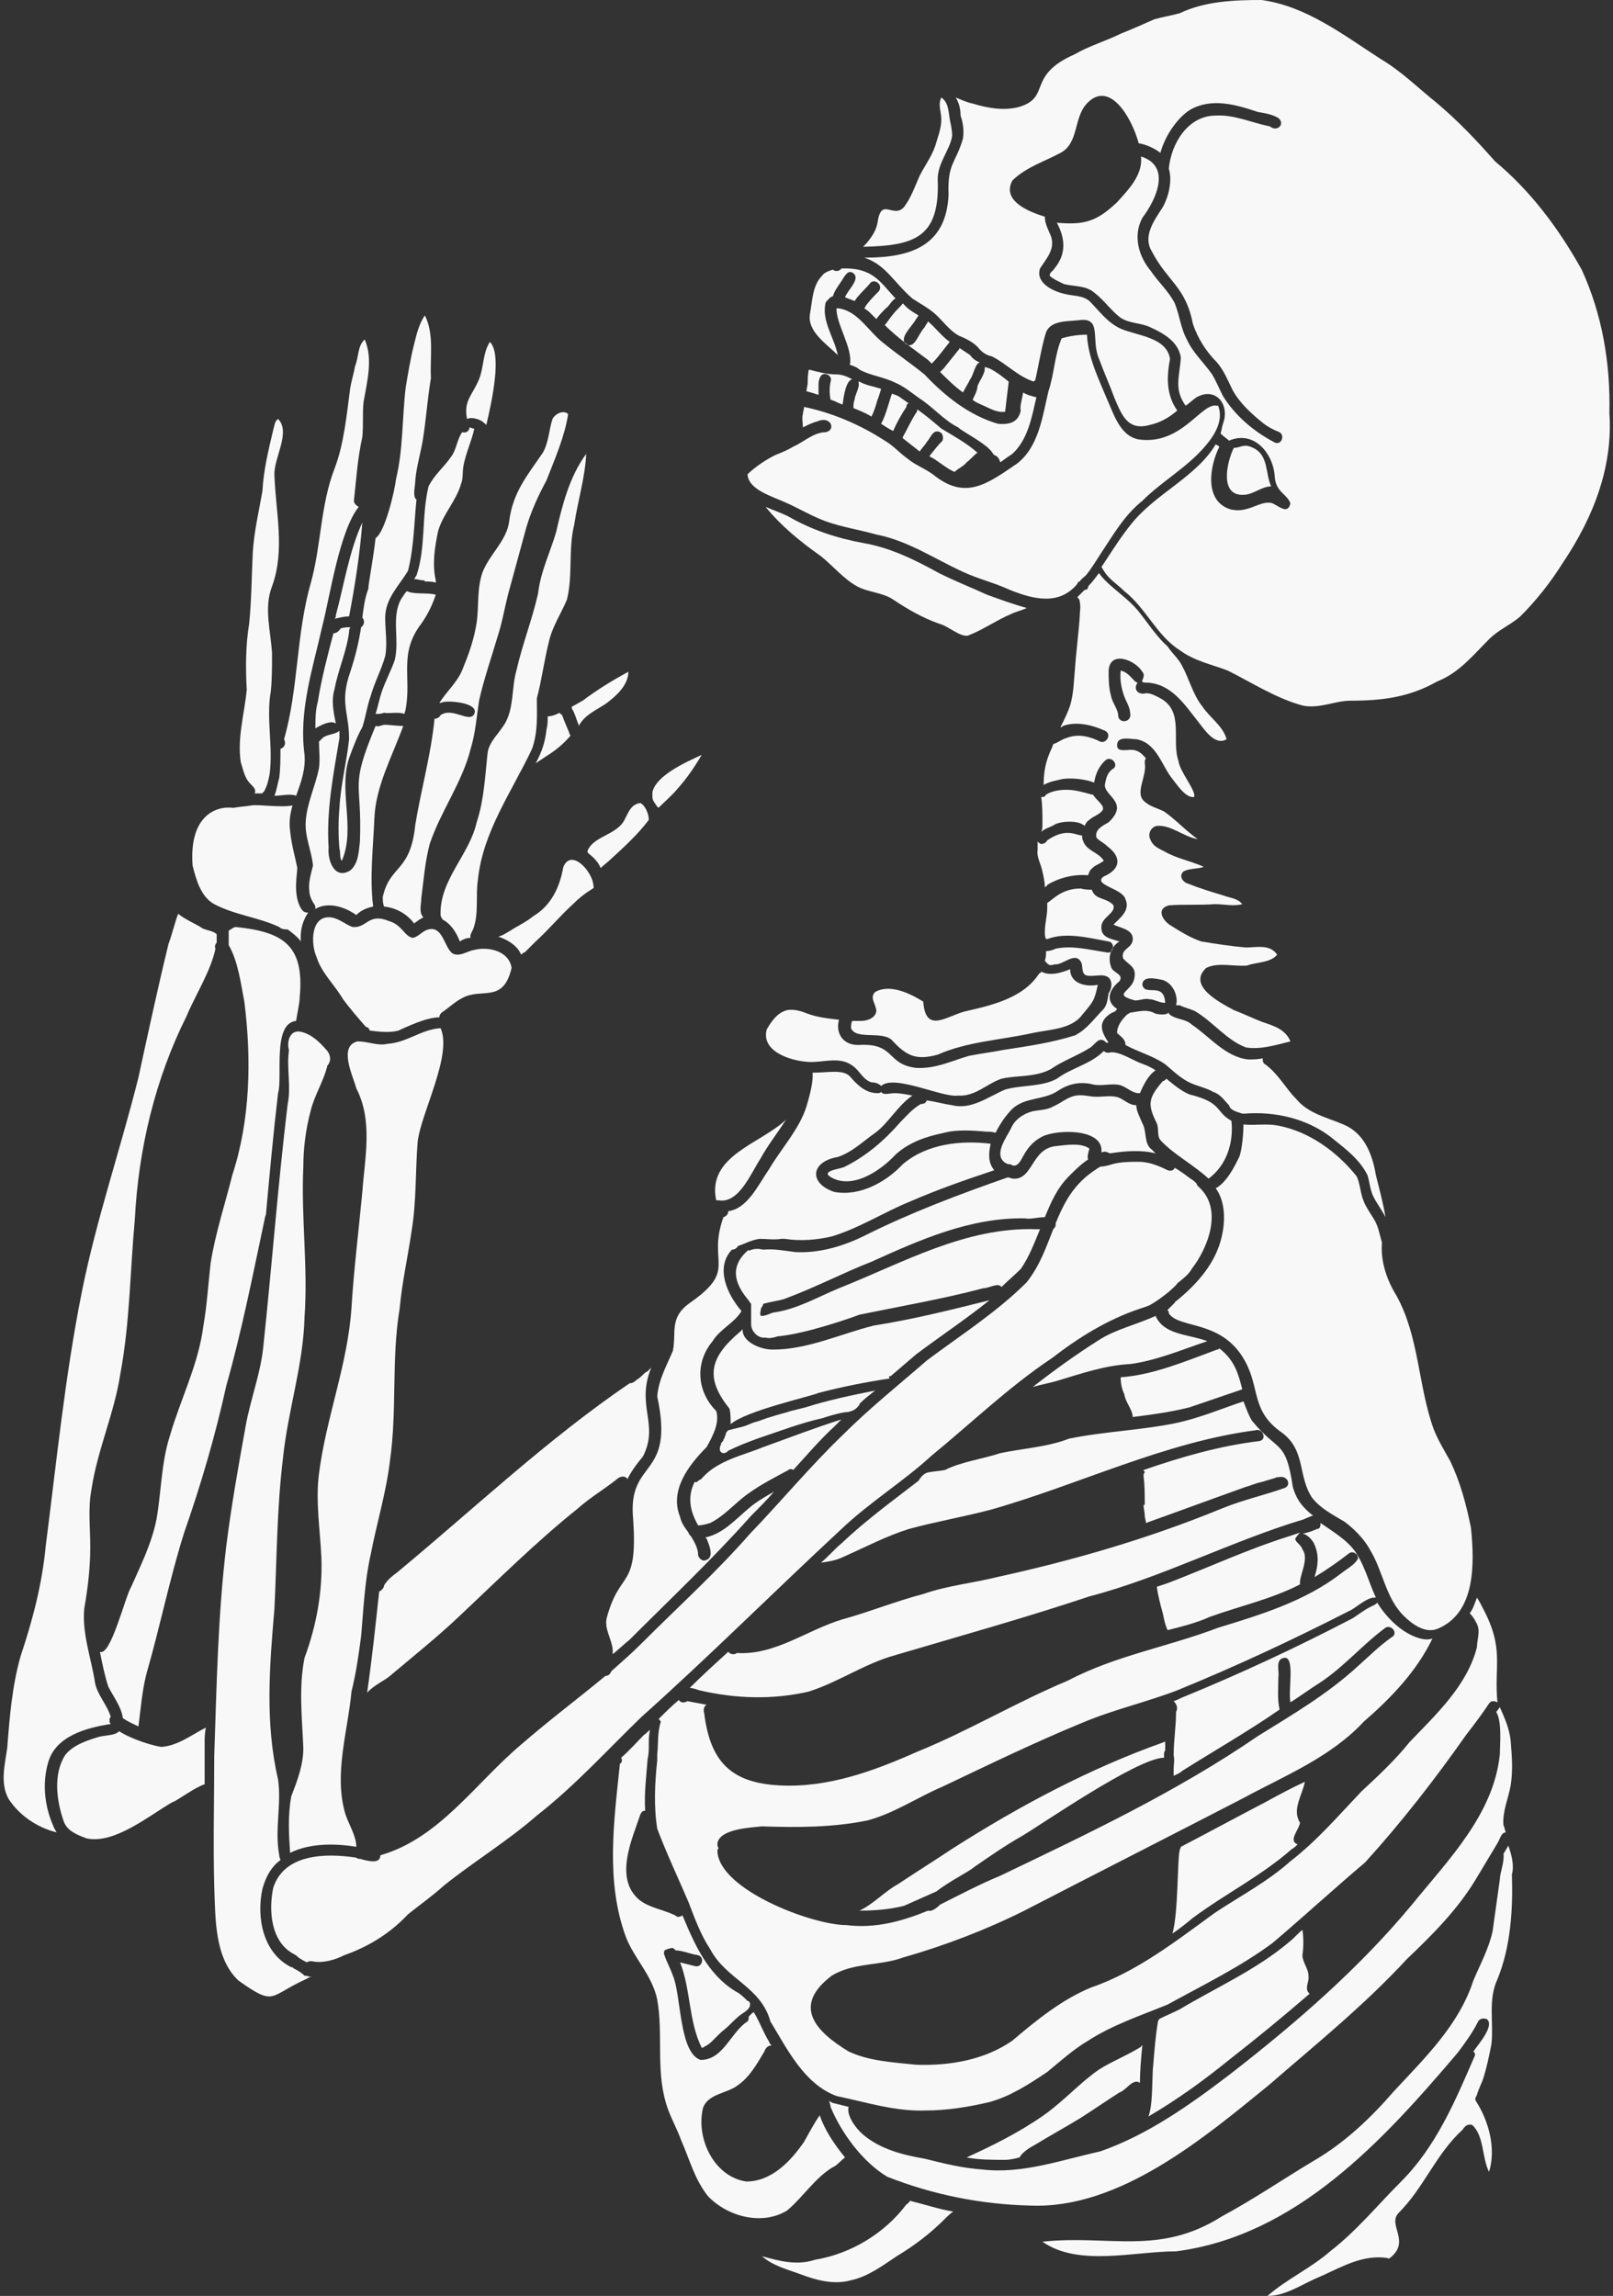
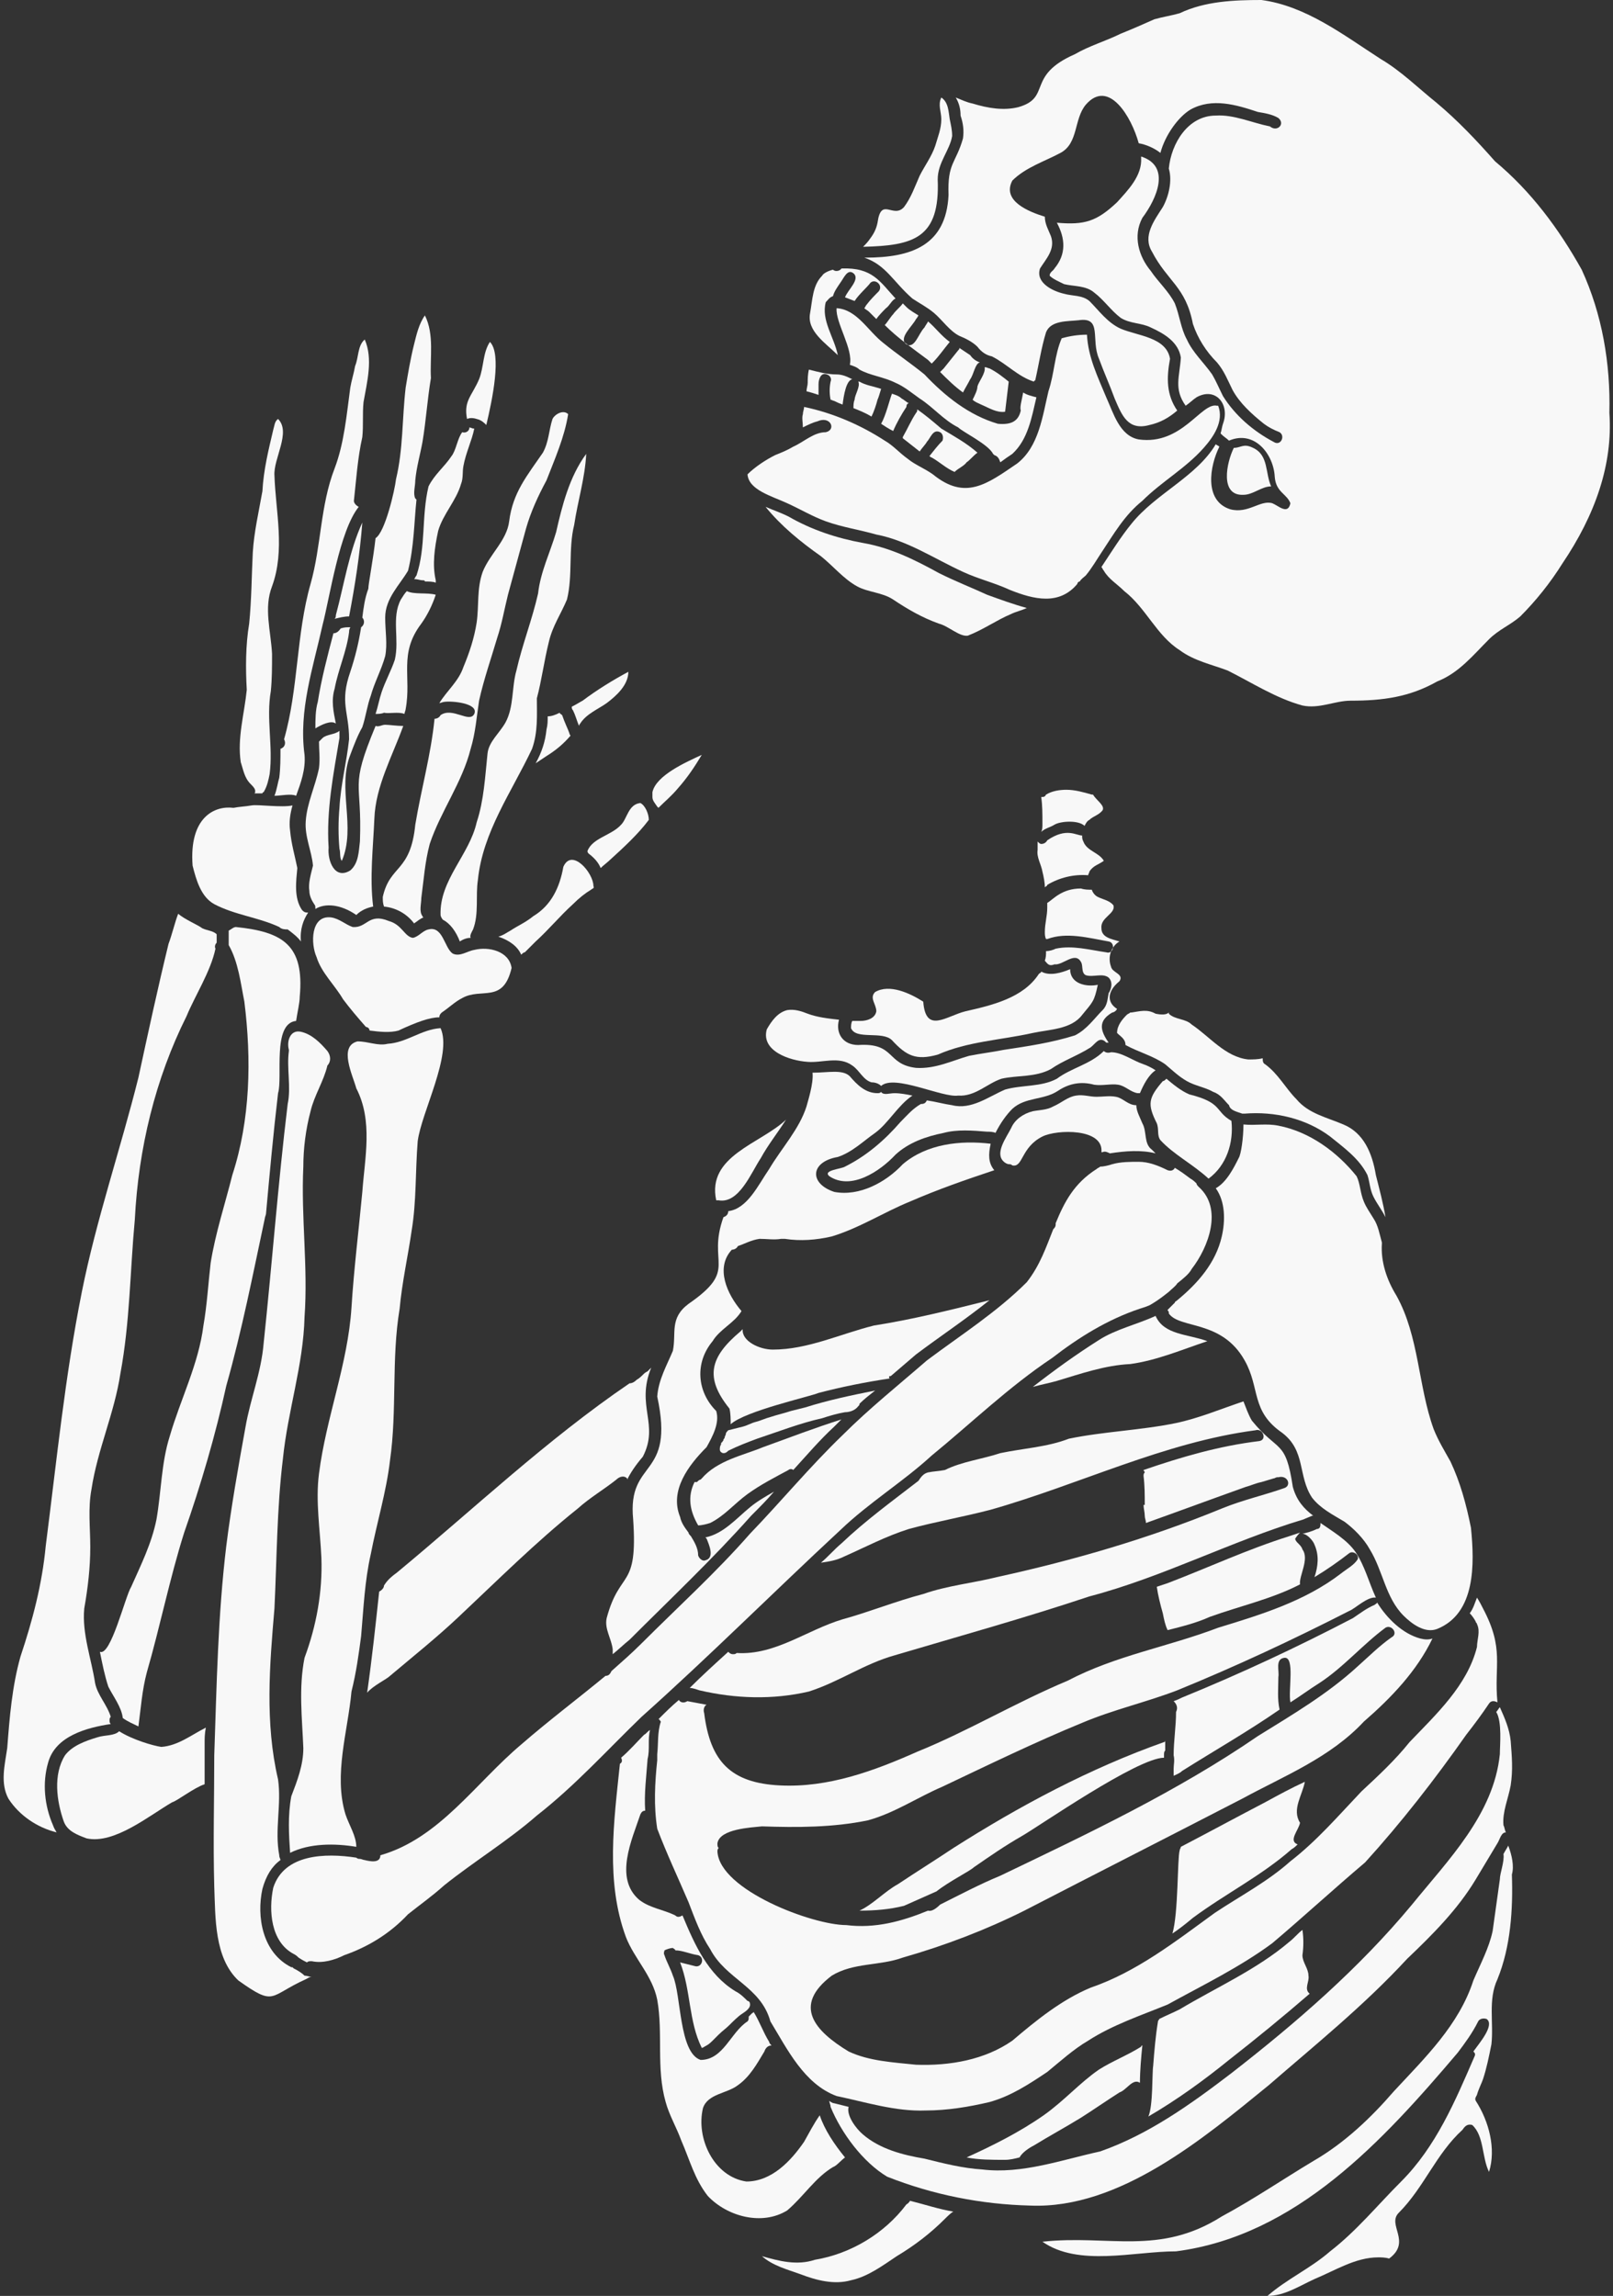
<svg xmlns="http://www.w3.org/2000/svg" fill="#f8f8f8" height="190.7" preserveAspectRatio="xMidYMid meet" version="1" viewBox="-0.3 0.0 134.0 190.7" width="134" zoomAndPan="magnify">
  <rect x="-0.3" y="0.0" width="134.0" height="190.7" fill="#333333" stroke="none" />
  <g id="change1_1">
    <path d="M60.1,167.4c0.2-0.2,0.5-0.4,0.7-0.6C60.6,167,60.3,167.2,60.1,167.4z" fill="inherit" />
    <path d="M133.4,34.3c0.1-4.1-0.6-8.2-2.3-11.9c-1.9-3.4-4.2-6.5-7.2-9c-1.5-1.7-3.1-3.4-4.9-4.9c-1.5-1.2-2.9-2.6-4.6-3.6 c-3.1-2-6.2-4.4-9.9-4.9c-2.3,0-4.7,0.1-6.8,1.1c-0.7,0.2-1.4,0.3-2.1,0.5c-0.9,0.4-1.8,0.8-2.8,1.2c-1.2,0.6-2.6,1-3.8,1.7 c-4.1,1.8-1.9,3.6-4.7,4.4c-1.2,0.3-2.5,0.1-3.8-0.3c-0.5-0.1-0.9-0.3-1.4-0.5c0.3,0.5,0.4,1,0.4,1.5c0.2,0.6,0.3,1.2,0.2,1.9 c-0.6,2.1-1.3,2-1.2,4.7c-0.2,4.2-3.1,5.2-6.9,5.2c0,0,0,0-0.1,0c1.8,0.6,2.4,2,4,3.4c0.6,0.4,1.2,0.7,1.8,1.2 c0.7,0.6,1.3,1.5,2.1,1.9c0.5,0.2,1.1,0.5,1.5,0.9c0.3,0.4,0.7,0.7,1.2,0.8c1.2,0.6,2.2,1.7,3.5,2.1c0-0.1,0.1-0.1,0.1-0.1 c0.3-1.3,0.5-2.7,0.9-4c0.4-1,1.8-0.9,2.7-1c2-0.3,1,1.6,1.7,3.2c0.4,1.1,0.9,2.2,1.3,3.3c0.6,1.4,1.1,2.7,2.9,2.2 c0.9-0.2,1.6-0.6,2.3-1.2c-0.9-1.3-0.9-2.7-0.6-4.3c-0.3-1.8-2.7-1.9-4.1-2.5c-1.1-0.5-1.8-1.5-2.6-2.3c-0.6-0.5-1.4-0.4-2.1-0.6 c-0.9-0.2-2.4-0.9-2-2.1c0.5-0.8,1.3-1.6,0.9-2.7c-0.2-0.5-0.5-1-0.5-1.6c-1.3-0.4-3.6-1.3-2.7-3c1.1-1.1,2.7-1.6,4-2.3 c1.5-0.8,1.1-2.8,2.1-4c1.9-2.2,3.8,1,4.4,3.2c0.6,0.1,1.3,0.4,1.8,0.8c0.4-1.5,1.5-3,2.5-3.6c1.8-1,3.8-0.4,5.6,0.2 c0.6,0.1,1.2,0.2,1.7,0.5c0.6,0.5-0.1,1.2-0.7,0.7c-1.5-0.3-3-1-4.5-0.9c-2.3,0-3.7,2.3-3.9,4.4c0.3,1,0,2.3-0.5,3.2 c-0.7,1.1-1.7,2.4-0.9,3.7c1.3,2.5,2.8,2.9,3.4,6c0.4,1.2,1.1,2.3,2,3.2c0.6,0.7,0.9,1.5,1.3,2.3c0.6,1.1,1.6,2,2.6,2.8 c0.4,0.3,0.8,0.5,1.3,0.7c0.5,0.3,0.1,1.2-0.5,0.8c-1.7-0.9-3.2-2.2-4.2-3.8c-0.3-0.6-0.6-1.3-0.9-1.8c-0.7-1-1.6-1.8-2.1-2.9 c-0.5-0.9-0.6-2-1-3c-0.5-1-1.4-1.8-2-2.7c-1-1.2-1.5-2.9-0.7-4.4c1.2-1.6,2.4-4.3-0.1-5.1c0,0,0,0,0,0.1c0.1,1.5-1.1,2.7-2,3.7 c-1.7,1.6-2.7,1.9-5,1.7c0.7,1.3,0.8,2.6-0.2,3.8c-0.1,0.2-0.4,0.3-0.4,0.6c0.3,0.3,0.8,0.5,1.2,0.7c0.8,0.2,1.8,0.1,2.5,0.7 c0.8,0.6,1.4,1.5,2.2,2.1c0.8,0.5,1.7,0.4,2.5,0.8c1.1,0.5,2.3,1.2,2.5,2.5c-0.1,1.6-0.6,2.6,0.4,4c0.3-0.2,0.6-0.5,0.9-0.7 c1.6-0.9,2.8,0.6,2.2,2.2c-0.1,0.3-0.1,0.5-0.2,0.8c0,0,0.1,0.1,0.1,0.1c0.2,0.2,0.4,0.3,0.6,0.5c2.1-0.9,3.7,1.1,3.8,3 c0.1,1.3,1,1.4,1.3,2.2c-0.2,1-1,0.2-1.5,0c-1-0.3-2,0.9-3.5,0.5c-2.2-0.7-1.7-3.6-0.9-5.2c-0.1-0.1-0.2-0.1-0.3-0.2 c-1.6,2.7-5,4.1-7,6.6c-0.9,1.1-1.7,2.4-2.5,3.6c0.1,0.1,0.1,0.2,0.2,0.3c0.4,0.7,1.1,1.1,1.7,1.7c1.8,1.4,2.7,3.7,4.6,4.9 c1.2,0.9,2.7,1.2,4,1.7c2,1,4,2.3,6.2,2.9c1.4,0.3,2.7-0.4,4-0.4c2.7,0,4.9-0.3,7.2-1.6c1.8-0.7,3-2.2,4.3-3.5 c0.8-0.8,1.8-1.2,2.6-1.9c1.3-1.3,2.5-2.8,3.5-4.4C132.2,42.8,133.7,38.6,133.4,34.3z" fill="inherit" />
    <path d="M77.6,14.9c0-1.4,1-2.4,1.2-3.6c0-0.5-0.1-0.9-0.2-1.4c-0.1-0.6-0.1-1.4-0.7-1.8c-0.3,0.6,0,1.2,0,1.8 c0,0.8-0.3,1.5-0.5,2.2c-0.3,0.9-0.9,1.7-1.3,2.5c-0.4,0.9-0.7,1.8-1.3,2.6c-0.9,1-1.9-0.9-2.2,1.3c-0.1,0.5-0.3,0.9-0.6,1.3 c-0.2,0.3-0.4,0.5-0.6,0.7C75.6,20.4,77.8,19.8,77.6,14.9z" fill="inherit" />
    <path d="M69.3,29.5c-0.3-1.5-1.4-2.9-1-4.4c0.2-0.2,0.3-0.4,0.6-0.5c0.1-0.4,0.4-0.8,0.6-1.1c0.3-0.4,0.6-1.2,1.1-0.8 c0.6,0.5-0.5,1.4-0.7,2c0.3,0.1,0.5,0.2,0.8,0.3c0.3-0.5,1.1-1.2,1.3-1.5c0.4-0.4,1.1,0.2,0.7,0.7c-0.3,0.3-0.7,0.7-1,1.1 c-0.1,0.1-0.1,0.2-0.2,0.3c0.1,0.1,0.3,0.2,0.4,0.3c0.2,0.2,0.4,0.4,0.6,0.6c0.2-0.3,0.6-0.7,0.8-0.9c0.3-0.2,0.5-0.7,0.8-0.8 c-1.3-1.4-1.9-2.6-4.5-2.5c-0.1,0.2-0.5,0.3-0.7,0.1c-0.4,0.1-0.8,0.3-0.9,0.5c-0.8,0.8-0.8,2-1,3.1C66.7,27.5,68.3,28.5,69.3,29.5 z" fill="inherit" />
    <path d="M65.1,41.8c1.1,0.5,2.1,1.1,3.2,1.5c1.4,0.5,2.8,0.7,4.2,1.1c2.6,0.5,4.8,2,7.2,3.1c1.3,0.6,2.6,0.9,3.9,1.5 c2,0.8,4.1,1.3,5.6-0.5c0-0.1,0.1-0.2,0.2-0.2c0.1-0.2,0.4-0.4,0.5-0.5c0.5-0.6,0.9-1.3,1.3-1.9c1-1.5,1.9-3.1,3.4-4.3 c1.6-1.6,3.6-2.7,5.1-4.4c0.8-0.9,1.7-2.2,1.2-3.5c0,0,0,0-0.1,0c0,0,0,0,0,0c-1.3-0.3-2.9,3.3-6.5,2.8c-1.6-0.3-2.1-2.2-2.7-3.5 c-0.7-1.7-1.5-3.3-1.6-5.2c-0.7,0-1.4,0.1-2.1,0.3c-0.6,1.4-0.6,2.9-1.1,4.4c-0.5,2.1-0.8,4.6-2.6,6c-2.5,1.7-4.3,3.1-7,0.9 c-0.7-0.5-1.5-0.8-2.1-1.3c-0.7-0.5-1.2-1.1-1.9-1.5c-2-1.3-4.3-2.3-6.7-2.8c0,0.2-0.1,0.4-0.1,0.6c-0.1,0.3,0,0.7,0,1.1 c0.4-0.2,0.8-0.4,1.2-0.5c1.1-0.5,1.6,0.7,0.7,0.9c-1,0-1.8,0.8-2.7,1.2c-0.5,0.3-1,0.5-1.5,0.7c-0.8,0.4-1.7,1-2.3,1.6 C61.9,40.7,63.8,41.2,65.1,41.8z" fill="inherit" />
    <path d="M82.6,35.2c-2.4-0.7-4.4-2.3-6.1-4.1c-1.1-0.9-2.3-1.7-3.4-2.6c-1.3-1-2.2-2.8-3.9-2.9c-0.1,1.2,1.4,3.4,1.1,4.7 c0.3,0.1,0.6,0.2,0.8,0.4c0.9,0.5,2,0.6,3,1.1c0.7,0.3,1.3,0.8,2,1.3c1.1,0.7,2,1.8,3.2,2.4c0.4,0.4,2.5,1.4,2.9,2.2 c0,0,0,0,0.1,0.1c0.3,0.1,0.4,0.3,0.5,0.6c0.4-0.3,0.7-0.5,1-0.7c1.3-1.2,1.6-3,2-4.7c0,0,0,0,0,0c-0.4-0.1-0.8-0.2-1.1-0.4 c-0.1,0.6-0.3,1.2-0.2,1.5C84.3,35,83.7,35.3,82.6,35.2z" fill="inherit" />
    <path d="M77.7,47.6c-2-1.1-4-2.1-6.3-2.5c-2.2-0.4-4.3-1.1-6.2-2.2c-0.6-0.3-1.2-0.5-1.9-0.8c1.3,1.6,2.9,2.9,4.6,4.1 c1,0.8,1.9,1.9,3,2.5c0.9,0.5,2.1,0.5,3,1.1c1.2,0.8,2.4,1.5,3.8,2c0.8,0.2,1.7,1.1,2.4,1c1.3-0.5,2.4-1.3,3.6-1.8 c0.4-0.2,0.9-0.3,1.3-0.5c-1.1-0.3-2.2-0.7-3.3-1.1C80.4,48.8,79.1,48.3,77.7,47.6z" fill="inherit" />
-     <path d="M95,56.7c2,0.1,3.1,1.8,4.2,3.2c0.5,0.6,1.4,2.1,2.4,1.5c-0.3-1.1-1.4-1.8-2-2.7c-0.8-1-1.1-2.3-1.7-3.4 c-0.3-0.6-0.8-1-1.2-1.6c-0.9-0.8-1.6-1.9-2.4-2.9c-0.8-1-1.9-1.7-2.8-2.6c-0.1-0.1-0.3-0.3-0.5-0.6c-0.3,0.4-0.6,0.8-0.9,1.1 c0,0.2-0.1,0.3-0.3,0.3c-0.2,0.2-0.4,0.4-0.6,0.6c0.1,0.1,0.2,0.2,0.2,0.4c0.1,0.4,0,0.8,0,1.2c-0.1,1.5-0.3,2.9-0.4,4.4 c-0.1,1-0.1,2-0.4,3c-0.2,0.6-0.5,1.2-0.8,1.8c0.1,0,0.1,0,0.2-0.1c1.1-0.4,2.4-0.1,3.5,0.4c0.6,0.3,0.1,1.1-0.4,0.9 c-0.8-0.4-1.8-0.7-2.8-0.3c-0.4,0.1-0.7,0.4-1.1,0.5c0,0.1-0.1,0.2-0.1,0.3c-0.6,1.2-0.7,2.2-0.7,3.1c0.5-0.3,1.2-0.4,1.6-0.5 c0.7-0.1,1.8,0,2.6,0.3c0.1-0.7,0.4-1.4,1-1.9c0.5-0.3,1.1,0.5,0.5,0.8c-0.4,0.3-0.5,0.7-0.6,1.2c-0.2,1,2.1,1.5,0.3,3.2 c-0.5,0.3-1.2,0.6-1,1.3c0.3,0.3,0.6,0.4,0.9,0.7c1.2,0.9,1.1,1.9-0.3,2.5c-1,0.7,1.6,1,1.8,1.9c0.4,0.9-0.4,1.5-1,2.1 c0.6,0.3,1.7,0.4,1.6,1.3c-0.1,0.7-1,0.7-0.8,1.5c0.5,0.6,1.2,0.7,0.9,1.8c-0.3,1-1.8,1.2,0.1,1.7c0.4,0,0.8-0.2,1.2-0.1 c0.4,0,0.8,0.3,1.3,0.3c-0.1-1.8-1.7-0.5-1.9-1.5c0-0.8,1.2-0.5,1.7-0.4c0.9,0.3,1.3,1.4,1.1,2.1c0.1,0,0.2,0,0.3,0 c0.4,0.2,0.9,0.3,1.3,0.5c1.5,0.9,2.6,2.4,4.2,3c1.2,0.2,2.5-0.2,3.7-0.5c-0.4-1-1.4-1.3-2.3-1.6c-0.8-0.3-1.6-0.7-2.4-1 c-1.1-0.6-3.9-2-2.3-3.5c1-0.5,2.3-0.1,3.4-0.2c0.8-0.3,1.9-0.2,2.5-0.9c-0.6-0.9-1.7-0.6-2.6-0.6c-1.2-0.1-2.5-0.3-3.7-0.5 c-0.9-0.3-1.7-0.8-2.5-1.3c-0.7-0.4-1.3-1.4-0.2-1.7c1.2-0.1,2.5,0,3.8-0.1c0.8,0,1.6,0.2,2.3,0c-0.4-0.5-1-0.5-1.5-0.7 c-1-0.3-2-0.6-3-1c-0.4-0.1-0.8-0.6-0.4-1c0.5-0.3,1.2-0.2,1.7-0.4c-1.1-0.5-2.3-0.7-3.3-1.3c-0.4-0.2-0.9-0.4-1.1-0.9 c-0.3-0.5,0-1.1,0.5-1.2c1.2-0.1,2.2,0.9,3.4,1.1c-1-0.7-1.8-1.6-2.8-2.3c-0.6-0.3-1.2-0.4-1.7-0.9c-0.7-0.7,0.3-2.1,0.1-3.1 c0-0.2,0-0.3,0.1-0.4c-0.4-0.5-0.8-0.8-1.5-0.7c-0.4,0-0.9,0.1-0.9-0.4c0-0.8,1.1-0.5,1.6-0.5c1.7,0.3,2.1,2.2,3,3.3 c0.4,0.5,1.1,1.6,1.8,1.5c0.2-0.5-1.2-2.1-1.3-3c-0.6-1.7,0.5-4.1-1.5-5.2c-0.4-0.2-0.9-0.5-1.3-0.4c-0.4,0.1-0.9-0.2-0.7-0.7 c0-0.1,0.1-0.1,0.1-0.2c-0.1,0-0.2-0.1-0.3-0.2c-0.3-0.3-0.6-0.7-1.1-0.8c-0.1,0.8,0.1,1.7,0.4,2.4c0.2,0.4,0.4,0.8,0.4,1.3 c0,0.6-0.9,0.7-1,0.1c0-0.6-0.5-1.1-0.6-1.7c-0.2-0.7-0.2-1.4-0.2-2.1c0.1-1.7,2.2-0.9,2.8,0.1c0.2,0.2,0.1,0.5,0,0.7 C94.5,56.7,94.8,56.7,95,56.7z" fill="inherit" />
    <path d="M103,41.1c0.8,0,1.5-0.7,2.3-0.7c-0.5-1.1-0.2-2.6-1.5-3.2c-0.8-0.4-1,0-1.6,0C101.6,38.4,101,41.2,103,41.1z" fill="inherit" />
    <path d="M86.2,69.1c0.3-0.3,0.8-0.4,1.1-0.6c0.5-0.3,2-0.4,2.5,0.1c0.1-0.2,0.2-0.4,0.4-0.5c0.3-0.3,0.8-0.4,1.1-0.8 c0.2-0.4-0.5-0.8-0.8-1.3c0,0,0,0-0.1,0c-0.7-0.2-1.4-0.4-2.1-0.4c-0.6,0-1.2,0.1-1.7,0.4c-0.1,0.2-0.2,0.2-0.4,0.2 c0.1,0.7,0.1,1.4,0.1,2.2C86.3,68.7,86.3,68.9,86.2,69.1z" fill="inherit" />
    <path d="M66.8,88.2c1.2,0.1,2.6-0.5,3.7,0.3c0.6,0.4,0.9,1.2,1.6,1.4c0.3,0,0.6,0.1,0.8,0.3c1.1-1,5.1,1,6.4,0.8 c1.4,0.1,2.4-1,3.6-1.4c1.3-0.3,2.8-0.1,4.1-0.8c1-0.7,2.2-1.1,3.3-1.8c0.4-0.3,0.7-0.9,1.2-0.5c0,0,0.1,0.1,0.1,0.1 c0,0,0.1,0,0.2,0c-0.7-1-0.9-1.8,0.3-2.5c0.1,0,0.3-0.1,0.4-0.3c-0.8-0.5-0.9-1.4,0.2-2.3c0.4-0.6-0.6-0.7-0.7-1.2 c-0.3-0.8,0-1.7,0.7-2.1c-0.6-0.2-1.5-0.3-1.5-1.1c-0.1-0.9,1.2-1.2,1-1.9c-0.3-0.4-0.9-0.5-1.3-0.7c-0.2-0.1-0.4-0.3-0.5-0.6 c-0.3,0-0.6,0-0.9-0.1c-1.6,0-2.3,0.9-2.8,1.2c0,0.1,0,0.3,0,0.4c0,0.7-0.2,1.3-0.2,2c0,0.2,0,0.4,0.1,0.6c0,0,0.1,0,0.1,0 c1.6-0.6,3.4-0.1,5.1,0.2c0.6,0.1,0.4,1.1-0.2,0.9c-1.4-0.2-2.8-0.6-4.2-0.3c-0.2,0.1-0.5,0.2-0.8,0.2c0,0.3,0,0.5-0.1,0.8 c0.2,0.2,0.3,0.5,0.8,0.3c0.7,0.1,1.7-1.1,2.2-0.2c0.2,0.3,0,0.9,0.4,1.1c0.6,0.2,1.4-0.2,1.9,0.2c0.4,0.4,0.2,1,0,1.3 c-0.1,0.5-0.1,1-0.5,1.4C90.6,84.6,90,85.5,89,86c-1.9,0.6-3.9,0.9-5.9,1.2c-1,0.2-1.9,0.3-2.9,0.5c-1.4,0.4-2.8,1.1-4.4,1 c-2.5-0.3-1.7-2.1-4.8-1.9c-1.3,0-1.9-1-1.6-2.1c-0.9-0.1-1.8-0.2-2.6-0.5c-0.5-0.2-1.1-0.4-1.7-0.3c-0.8,0.2-1.3,0.9-1.7,1.6 C62.9,87.3,65.3,88.1,66.8,88.2z" fill="inherit" />
    <path d="M85.9,70.6c-0.1,0.6,0.3,1.2,0.4,1.8c0.1,0.4,0.2,0.9,0.2,1.3c0.1-0.1,0.2-0.1,0.2-0.2c1-0.6,2.2-0.9,3.4-0.8 c0-0.1,0.1-0.2,0.1-0.3c0.3-0.5,0.8-0.6,1.2-0.9c-0.4-0.7-1.4-0.8-1.7-1.6c-0.1-0.2-0.1-0.3-0.1-0.5c-0.5,0-1.3-0.7-2.9,0.4 c-0.1,0.2-0.3,0.3-0.5,0.3c-0.1,0-0.2-0.1-0.3-0.2C85.9,70.2,85.9,70.4,85.9,70.6z" fill="inherit" />
    <path d="M111.3,93.4c-1.4-0.6-2.9-0.9-3.9-2.1c-0.9-0.9-1.5-2.1-2.6-2.9c-0.2-0.1-0.2-0.3-0.2-0.5c-0.4,0.1-0.8,0.1-1.2,0.1 c-1.9-0.2-3.2-1.9-4.7-2.9c-0.5-0.5-1.4-0.4-1.9-0.9c0,0,0-0.1,0-0.1c-0.2,0.2-0.6,0.2-1.1,0.1c-0.7-0.4-1.3-0.2-2-0.1 c0,0-0.1,0-0.1,0c-0.1,0.1-0.2,0.1-0.3,0.2c-0.4,0.4-0.8,0.9-0.8,1.5c0.3,0.3,0.7,0.5,0.7,1c1.1,0.6,2.3,0.9,3.3,1.6 c0.6,0.5,1.1,1,1.8,1.4c0.7,0.4,1.5,0.5,2.2,0.9c0.6,0.2,0.9,0.7,1.3,1.1c0.1,0.4,0.5,0.5,1.1,0.7c0.1,0,0.2,0,0.2,0c0,0,0,0,0,0 c2.5-0.2,5.1,0.4,7.1,1.9c1.1,0.9,2.4,1.8,3.1,3.2c0.2,0.6,0.2,1.2,0.5,1.8c0.3,0.6,0.7,1.1,1,1.7c-0.2-1.2-0.5-2.3-0.8-3.5 C113.7,95.8,113,94.1,111.3,93.4z" fill="inherit" />
    <path d="M74.5,93.2C74.5,93.2,74.5,93.2,74.5,93.2c-1.3,1.5-2.8,2.8-4.6,3.7c-0.3,0.2-1.9,0.3-1.3,0.8c1.8,1.2,4.2-0.4,5.5-1.8 c1.1-1,2.5-1.5,4-1.8c1.1-0.3,2.4-0.2,3.6-0.1c0.2,0,0.5,0,0.7,0.1c0.4-0.8,0.9-1.5,1.4-2c1.1-1,2.6-0.7,3.8-1.5 c0.9-0.6,1.9-0.8,3-0.5c0.7,0.1,1.4-0.1,2,0c0.6,0.1,1,0.6,1.6,0.7c0.1,0,0.1,0,0.2,0c0.3-0.7,0.7-1.5,1.3-1.9 c-0.3-0.2-0.7-0.4-1-0.5c-0.9-0.3-1.8-1-2.7-1c-0.3,0.1-0.5,0-0.6-0.1c-1.1,1.1-2.7,1.4-3.9,2.3c-1.3,0.7-2.9,0.5-4.3,0.9 c-1.4,0.6-2.8,1.7-4.4,1.3c-0.7-0.1-1.4-0.3-2.1-0.4c-0.1,0.2-0.2,0.3-0.5,0.3C75.5,92.1,75,92.7,74.5,93.2z" fill="inherit" />
    <path d="M55.6,112.2c-0.5,1.2-1.2,2.4-1.3,3.8c1.5,6.9-2.5,5.1-2,10.2c0.4,5.9-1.1,4.1-2.2,8.2c-0.2,0.9,0.4,1.7,0.5,2.6 c0,0.1,0,0.3,0,0.4c0.5-0.4,0.9-0.8,1.4-1.2c3.4-3.4,6.9-6.7,10.1-10.3c0.7-0.7,1.3-1.3,1.9-2c-0.7,0.4-1.4,0.8-2,1.3 c-1.1,0.9-2.2,2.2-3.7,2.5c0,0,0.1,0.1,0.1,0.1c0.2,0.5,0.7,1.6-0.1,1.8c-0.2,0.1-0.5-0.1-0.6-0.4c0-0.6-0.3-1.1-0.6-1.6 c-0.1-0.1-0.2-0.2-0.2-0.3c-0.3-0.4-0.6-0.8-0.7-1.3c-0.9-2.2,0.7-4.3,2.2-5.8c0.5-0.9,1.1-2,0.8-3c-1.6-1.6-1.8-4-0.3-5.8 c0.6-1,1.8-1.5,2.4-2.5c-1.2-1.4-2.2-3.6-0.8-5.1c0.2,0,0.4-0.1,0.5-0.3c0.6-0.2,1.1-0.5,1.8-0.6c0.6,0,1.2,0.1,1.8,0 c0.1,0,0.1,0,0.2,0c0,0,0.1,0,0.1,0c1.3,0.2,2.6,0.1,3.9-0.2c2.3-0.7,4.3-2,6.5-2.9c2.3-1,4.6-1.8,7-2.6c-0.5-0.6-0.5-1.3-0.3-2.2 c-2.5-0.3-5.3,0-7.3,1.7c-1.4,1.5-3.6,2.7-5.7,2.3c-2.1-0.7-2-2.5,0.3-2.9c1.2-0.4,2.1-1.3,3.1-2c1.1-0.8,1.9-2.3,3.1-3.1 c-0.5-0.1-1-0.2-1.5-0.2c-0.4,0-0.9,0.2-1.1-0.1c-0.1,0.1-0.2,0.1-0.3,0.1c-1,0-1.7-0.7-2.3-1.4c-0.6-0.6-1.8-0.3-3.1-0.3 c0.1,0.9-0.4,2.4-0.5,2.8c-0.6,1.9-2.1,3.5-3.1,5.2c-0.9,1.3-1.8,3.3-3.4,3.5c0,0.2-0.1,0.4-0.4,0.5c-1.4,3.9,1.3,4.3-2.9,7.2 C55.3,109.5,55.9,110.7,55.6,112.2z" fill="inherit" />
-     <path d="M87.4,95.2c-2,0.2-1.9,2.8-3.5,2.7c-0.2,0-0.3-0.1-0.5-0.1c-4,1.4-8,2.9-11.8,4.8c-1.8,0.9-3.8,1.5-5.8,1.4 c-0.9-0.1-1.8-0.3-2.7-0.2c-0.4-0.1-0.8-0.1-1.2,0.1c0,0,0,0,0,0c0,0,0,0,0-0.1c-1.3,1.1-1.5,2.4-0.1,4.1c0.1,0.1,0.2,0.3,0.3,0.4 c0,0.1,0,0.1,0,0.2c0,0.4,0,0.9,0,1.3c0,0.1,0,0.2,0,0.2c0,0.6,0.6,1.2,1.2,1.1c0.3,0.1,0.7,0,1-0.1c2.3-0.2,6-1.5,6.8-1.8 c3.4-0.7,6.9-1.3,10.3-2.2c0.5,0,1.2-0.5,1.5-0.1c0.5-0.5,1.1-1,1.6-1.5c0.7-1,1.1-2.1,1.6-3.3c-0.1,0-0.2,0-0.3,0 c-5.9-0.2-11.1,2.8-16.4,4.9c-1.7,0.7-3.4,1.7-5.3,2c-0.3,0-0.7,0.3-1.1,0.3c0,0,0,0-0.1,0c-0.1-0.2,0-0.4,0-0.5 c0-0.2,0.2-0.3,0.2-0.5c0.7-0.2,1.6-0.3,2-0.5c2.4-0.9,4.7-2.1,7-3c4-1.8,8.2-3.7,12.8-3.6c0.3,0.1,1-0.1,1.6-0.1 c0.5-1.2,1-2.4,2-3.4c0.5-0.5,1-1,1.6-1.4c-0.1-0.2,0-0.5,0.1-0.9C89.5,94.9,88.3,95.1,87.4,95.2z" fill="inherit" />
    <path d="M73.7,114.3c0.7-0.6,1.4-1.2,2.1-1.8c2-1.5,4.1-2.9,6.1-4.5c-3.2,0.8-6.4,1.6-9.6,2.1c-2.8,0.7-5.5,2-8.4,2 c-1.1,0-2.6-0.7-2.5-1.7c-0.1,0.1-0.1,0.1-0.2,0.2c-2.5,2.1-3,3.8-0.9,6.4c0.1,0.4,0.1,0.9,0.1,1.3c1.2-1.1,6.6-2.3,7.3-2.6 c1.9-0.5,3.9-0.9,5.9-1.2C73.5,114.3,73.6,114.3,73.7,114.3z" fill="inherit" />
    <path d="M71,116.8c0.1-0.1,0.1-0.1,0.1-0.2c0.4-0.4,0.8-0.7,1.3-1.1c-2,0.4-3.9,0.8-5.8,1.4c-0.4,0.1-0.8,0.2-1.2,0.3 c-0.6,0.2-1.1,0.3-1.7,0.5c-0.4,0.1-0.8,0.3-1.2,0.4c-0.4,0.1-0.7,0.3-1.1,0.4c-0.4,0.1-0.8,0.2-1.2,0.3c0,0,0,0,0-0.1 c0,0,0,0.1,0,0.1c0,0,0,0,0,0c-0.1,0.1-0.2,0.2-0.2,0.3c0,0.1-0.1,0.2-0.1,0.3c0,0.1-0.1,0.1-0.1,0.2c0,0.1-0.1,0.1-0.1,0.2 c-0.1,0-0.1,0.1-0.1,0.2c-0.1,0.1-0.1,0.3-0.1,0.4c0,0.2,0.2,0.3,0.3,0.3c0.2,0,0.3-0.1,0.4-0.2c0.8-0.4,1.6-0.7,2.4-1 c1.8-0.6,3.6-1.3,5.4-1.7c0.6-0.2,1.3-0.4,1.9-0.5C70.2,117.3,70.7,117.2,71,116.8z" fill="inherit" />
    <path d="M58,122.8C58,122.8,58,122.8,58,122.8c-0.1,0.1-0.1,0.1-0.1,0.1c-0.1,0-0.2,0.1-0.3,0.2c-0.1,0-0.1,0-0.2,0 c-0.6,1.2-0.4,2.4,0.3,3.6c0.3,0,0.7-0.1,1-0.2c1.2-0.6,2-1.6,3.1-2.4c1.1-0.8,2.3-1.4,3.4-2c0.1-0.1,0.3-0.1,0.4,0 c1.1-1.2,2.2-2.5,3.4-3.6c0.2-0.2,0.4-0.4,0.6-0.6c-2.2,0.7-4.3,1.5-6.5,2.3C61.4,120.9,59.3,121.3,58,122.8z" fill="inherit" />
    <path d="M53,142.6c5.6-5,11-10.4,16.5-15.5c2.4-2.3,5.2-4,7.6-6.2c3.3-2.7,6.4-5.7,10-8.1c2.2-1.7,4.6-3.2,7.3-4.1 c0.3-0.1,0.7-0.2,1-0.4c0,0,0,0,0,0c0.5-0.3,0.9-0.6,1.4-1c0.2-0.2,0.6-0.5,0.7-0.7c0.5-0.4,1-0.8,1.2-1.2c1.4-1.8,2.6-5,0.6-6.8 c-0.1-0.1-0.2-0.2-0.2-0.3c-0.1-0.1-0.3-0.3-0.5-0.4c-0.4-0.3-0.8-0.6-1.3-0.9c-0.1,0.2-0.3,0.3-0.6,0.2c-0.8-0.4-1.6-0.7-2.4-0.7 c-0.7,0-1.5,0-2.2,0.2c-0.3,0.1-0.7,0.2-1,0.2C91,97,90.9,97,90.8,97.1c-1.9,1.2-2.7,2.8-3.4,4.5c0,0,0,0,0,0.1 c0,0.2-0.1,0.3-0.2,0.4c-0.6,1.5-1.1,3-2.2,4.4c-2.5,2.5-5.5,4.4-8.3,6.5c-2.3,2-4.8,4-7,6.2c-2.7,2.6-5.1,5.5-7.7,8.2 c-2.8,3.2-6,6.1-9,9.1c-0.8,0.8-1.6,1.5-2.5,2.3c-0.1,0.2-0.2,0.4-0.5,0.4c-2.3,1.9-4.7,3.7-7,5.7c-3.8,3.2-6.8,7.8-11.7,9.2 c0,0.7-0.9,0.5-1.3,0.4c-0.1,0-0.3-0.1-0.4-0.1c-0.1,0-0.2,0-0.3-0.1c-2.6-0.4-6-0.3-6.9,2.5c-0.4,1.9-0.2,4.5,1.7,5.5 c0.2,0.1,0.3,0.2,0.4,0.3c0.3,0.2,0.5,0.3,0.7,0.4c0.1-0.1,0.2-0.1,0.4-0.1c0.9,0.2,1.9-0.1,2.7-0.5c2-0.7,3.8-1.8,5.3-3.4 c1-0.8,2-1.5,3-2.4c2.5-2,5.3-3.7,7.7-5.8C47.5,148.3,50.2,145.3,53,142.6z" fill="inherit" />
    <path d="M91.3,95.7c0.2-0.1,0.4,0,0.6,0.1c1.3-0.2,2.6-0.3,3.8,0c-0.1-0.1-0.2-0.2-0.3-0.3C94.7,95,95,94,94.6,93.3 c-0.2-0.5-0.5-1-0.5-1.5c0,0,0,0,0,0c-0.7,0-1.1-0.6-1.7-0.7c-0.5-0.1-1.1,0-1.6,0c-0.6,0-1.1-0.2-1.7-0.1 c-0.7,0.1-1.2,0.6-1.9,0.9c-0.5,0.3-1.2,0.3-1.7,0.4c-0.8,0.2-1.5,0.7-1.8,1.4c-0.4,0.8-1.4,2.1-0.6,2.8c0.1,0.1,0.3,0.2,0.4,0.2 c0.1,0,0.2,0,0.3,0.1c0.9,0.2,0.7-1.5,2.5-2.4c1.2-0.6,5.1-0.7,4.9,1.3C91.2,95.7,91.3,95.7,91.3,95.7z" fill="inherit" />
    <path d="M100.1,97.9c1.5-1.1,2.1-3,1.9-4.8c-1.4-0.8-0.7-1.5-3.5-2.2c-0.7-0.3-1.3-0.8-1.9-1.3c-0.1,0.1-0.2,0.2-0.3,0.2 c-1.2,1.4-1.3,1.9-0.5,3.5c0.2,0.5,0,1,0.3,1.4C97.2,95.9,98.8,96.7,100.1,97.9z" fill="inherit" />
    <path d="M79.9,84c-1.6,0.4-3.3,1.9-3.5-0.8c-1.1-0.7-2.8-1.5-4-0.8c-0.5,0.5,0.1,1,0.1,1.6c-0.1,0.6-0.8,0.8-1.3,0.8 c-0.2,0-0.5,0-0.7,0c-0.1,0.2-0.1,0.4-0.1,0.6c0.4,1,2.6,0.2,3.4,1c1.2,1.3,2,1.7,3.8,1.2c2.5-1.1,5.2-1.2,7.9-1.8 c1.4-0.3,3.2-0.3,4.1-1.5c0.9-1.1,1-1.1,1.3-2.5c-1,0.2-2.3-0.1-2.3-1.3c-0.7,0.3-1.7,0.6-2.4,0.2c0,0.1-0.1,0.1-0.2,0.2 C84.7,82.9,82.1,83.5,79.9,84z" fill="inherit" />
    <path d="M59.4,99.7c1.7,0.3,2.7-2.3,3.5-3.5c0.6-1.1,1.4-2.1,2.1-3.2c-2.1,2-6.6,3-5.8,6.7C59.3,99.7,59.3,99.7,59.4,99.7z" fill="inherit" />
    <path d="M120.2,121.4c-0.5-0.9-1-1.7-1.4-2.7c-1.3-3.6-1.2-7.7-3.1-11.1c-0.8-1.3-1.3-2.8-1.2-4.3c0-0.1,0-0.1,0-0.1 c-0.2-0.7-0.3-1.4-0.7-2c-0.3-0.5-0.6-0.9-0.8-1.4c-0.3-0.7-0.3-1.5-0.6-2.1c-1.6-2-3.9-3.7-6.5-4.2c-1-0.2-1.9,0-2.9-0.1 c0,1.1-0.2,2.5-0.4,2.8c-0.4,0.8-1,2-1.9,2.5c0.8,1.1,0.8,2.7,0.5,4c-0.5,2.2-2,3.9-3.7,5.3c-0.1,0.1-0.2,0.1-0.2,0.2c0,0,0,0,0,0 c0,0,0,0,0,0c-0.1,0.1-0.1,0.1-0.2,0.2c-0.1,0.1-0.2,0.2-0.3,0.3c0,0-0.1,0.1-0.1,0.1c0,0.1,0.1,0.1,0.1,0.2c0,0,0,0.1,0,0.1 c0,0,0,0,0,0c0.9,1.3,4.4,0.5,6.3,3.9c1.3,2.3,0.5,4.2,3.1,6c2,1.5,1.3,3.6,2.5,5.4c0.7,0.9,1.7,1.4,2.7,2c0.8,0.6,1.6,1.4,2.1,2.3 c1.1,1.8,1.3,4,2.8,5.5c0.7,0.7,1.8,1.5,2.8,1.1c3.2-1.3,3.1-5.4,2.8-8.4C121.5,124.9,121,123.1,120.2,121.4z" fill="inherit" />
    <path d="M95.7,109.3c-1.5,0.7-3.3,1.1-4.7,2c-1.9,1.2-3.7,2.5-5.5,3.9c0.7-0.2,1.3-0.3,2-0.5c2-0.6,4-1.3,6.1-1.4 c2.2-0.3,4.3-1.2,6.4-1.9C98.4,110.8,96.4,110.9,95.7,109.3z" fill="inherit" />
    <path d="M122.9,133.6c-0.1-0.2-0.3-0.6-0.5-0.9c-0.2,0.5-0.3,0.9-0.6,1.3c0.2,0.2,0.4,0.5,0.5,0.7c0,0.1,0.1,0.1,0.1,0.2 c0,0,0,0,0,0c0.3,0.6,0,1.3,0,1.9c-0.8,3.2-3.4,5.6-5.6,7.9c-1.2,1.5-2.6,2.8-4,4.1c-1.9,2-3.7,4.1-5.9,5.8 c-1.9,1.7-4.2,2.9-6.3,4.3c-3.3,2.4-6.5,4.9-10.3,6.2c-2.4,1-4.5,2.7-6.5,4.4c-2.3,1.6-5.2,2.1-8,2c-1.9-0.2-3.9-0.3-5.6-1.1 c-2.8-1.7-4.7-3.8-1.4-6.3c1.8-1.1,4-0.8,5.9-1.5c3.5-1,6.9-2.3,10.1-3.9c6-3.1,12.1-6.2,18.1-9.3c3.5-1.9,7.3-3.4,10.1-6.4 c2.3-2,4.4-4.2,5.7-6.9c-0.3,0.1-0.6,0.1-1,0c-1.5-0.4-2.8-1.7-3.6-3c0,0.1-0.1,0.1-0.2,0.2c-0.7,0.3-1.2,0.7-1.8,1.1 c-4.6,2.4-9.3,4.6-14.2,6.6c-0.2,0.1-0.4,0.2-0.7,0.3c0.2,0.2,0.4,0.5,0.2,0.9c0,1.2-0.2,2.4-0.2,3.6c0.1,0.4,0,0.8,0,1.1 c0,0.2,0,0.4,0,0.6c0.2-0.1,0.5-0.2,0.7-0.4c2.7-1.7,5.5-3.3,8.1-5.1c-0.2-0.9-0.1-1.8-0.1-2.7c0.1-0.5-0.3-1.5,0.5-1.6 c0.9-0.1,0.3,2.7,0.5,3.7c0.8-0.5,1.6-1.1,2.4-1.6c2-1.3,3.6-3.2,5.5-4.6c0.5-0.3,1.1,0.5,0.5,0.8c-1,0.7-1.9,1.6-2.8,2.4 c-2.5,2.3-5.4,4-8.3,5.8c-6.7,4.6-14.1,8.1-21.4,11.6c-1.7,0.7-3.4,1.6-5,2.4c-0.3,0.3-0.7,0.6-1,0.5c0,0,0,0,0,0 c-2.2,0.9-4.4,1.5-6.8,1.2c-2.8,0-10.5-2.9-10.7-6.1c0-0.1,0-0.2,0.1-0.3c-0.1-0.1-0.1-0.2-0.1-0.4c0.2-1.2,2.8-1.3,3.7-1.4 c2.9,0.1,5.9,0.1,8.8-0.5c2.2-0.6,4.1-1.9,6.2-2.8c3.8-1.8,7.7-3.7,11.6-5.3c2.6-1.1,5.3-1.7,7.9-2.7c4.9-2,9.6-4.2,14.3-6.6 c0.5-0.2,1.5-1.2,2.2-1.1c-0.6-1.3-0.9-2.6-1.7-3.8c-0.7-1-1.9-1.7-2.9-2.4c0,0.2,0,0.5-0.3,0.5c-0.4,0.2-0.8,0.3-1.2,0.4 c0.4,0,0.9,0.6,1,0.9c0.4,0.9,0.3,1.8,0,2.7c1-0.6,2-1.3,2.9-2c0.3-0.2,0.8,0.1,0.7,0.5c-0.3,0.5-0.9,0.8-1.4,1.2 c-3,2.3-6.6,3.4-10.2,4.5c-4.2,1.6-8.5,2.3-12.5,4.4c-4.3,1.8-8.3,4.2-12.5,5.9c-3.6,1.6-7.4,3-11.4,2.8c-4.1-0.2-5.8-2-6.3-6 c-0.1-0.3,0-0.6,0.2-0.7c-0.5-0.1-1.1-0.2-1.6-0.3c-0.3,0.2-0.6,0.1-0.7-0.1c-0.6,0.5-1.1,1-1.7,1.6c0.1,0,0.1,0.1,0.2,0.2 c-0.3,0.9-0.2,1.8-0.3,2.7c0,0.2,0,0.4,0,0.5c-0.2,1.9-0.3,3.8,0,5.7c0.8,2.1,1.7,4,2.6,6.1c0.5,1.3,1,2.7,1.8,3.9 c1.3,2.5,4.2,3.1,5,6c1.4,2.3,2.8,5.2,5.5,6.2c2.4,0.5,4.9,1.3,7.4,1.2c1.8,0,3.6-0.3,5.3-0.7c1.8-0.5,3.3-1.5,4.8-2.5 c1.1-0.9,2.2-1.9,3.4-2.6c2-1.3,4.4-2.1,6.6-3c2.9-1.6,6-3.1,8.7-5.1c2.6-2.2,5.1-4.5,7.7-6.7c3-3.3,5.8-6.9,8.4-10.6 c0.7-0.9,1.3-1.7,1.9-2.6c0.2-0.3,0.5-0.2,0.7-0.1C123.8,138.3,124.7,137,122.9,133.6z" fill="inherit" />
    <path d="M106.4,123.6c-1.7,0.6-3.5,1-5.2,1.7c-6.1,2.5-12.3,4.3-18.7,5.7c-2,0.5-4.1,0.7-6.1,1.4c-2.3,0.6-4.5,1.5-6.7,2.1 c-3,0.9-5.6,3-8.8,2.8c-0.1,0.1-0.2,0.1-0.3,0.1c-0.2,0-0.3-0.1-0.4-0.2c-1.1,1-2.2,2-3.2,3c0.2,0,0.5,0.1,0.8,0.2 c3,0.7,6.1,0.8,9.1,0.1c2.5-0.8,4.6-2.3,7.1-3c5.4-1.6,10.8-3.1,16.2-4.9c6.1-1.6,11.8-4.6,17.8-6.4c0.2-0.1,0.5-0.2,0.7-0.3 c0,0,0,0,0.1,0c-0.8-0.6-1.4-1.3-1.7-2.4c-0.6-4-1.2-2.8-3.4-5.5c-0.3-0.5-0.5-1.1-0.7-1.6c-1.8,0.6-3.7,1.4-5.6,1.8 c-2.9,0.6-6,0.7-8.9,1.3c-1.8,0.7-3.8,0.8-5.7,1.2c-1.5,0.5-3.2,0.7-4.6,1.4c-0.5,0.1-0.9,0.1-1.4,0.2c-0.4,0.1-0.6,0.4-0.8,0.7 c-2.2,1.7-4.4,3.3-6.4,5.2c-0.6,0.5-1.1,1.1-1.7,1.6c0.7-0.1,1.3-0.2,1.9-0.5c1.8-0.8,3.5-1.7,5.4-2.3c2.2-0.6,4.5-1,6.8-1.6 c7.4-2.1,14.4-5.6,22-6.6c0.6-0.2,1,0.8,0.3,0.9c-3.3,0.4-6.4,1.3-9.6,2.4c0,0.1,0.1,0.1,0.1,0.2c-0.1,0.1-0.1,0.2-0.1,0.3 c0.1,0.8,0.1,1.6,0.1,2.4c0,0-0.1,0-0.1,0c0,0.3,0.1,0.6,0.1,0.9c0,0.2,0.1,0.4,0.1,0.6c2.8-1,5.5-2,8.3-3c0.4-0.1,0.8-0.3,1.3-0.4 c0,0,0,0,0,0c0,0,0,0,0,0c0,0,0,0,0,0c0,0,0,0,0,0c0.3-0.1,0.7-0.2,1-0.3c0.1,0,0.2-0.1,0.3-0.1c0,0,0.1,0,0.1,0 C106.7,122.5,107,123.4,106.4,123.6z" fill="inherit" />
-     <path d="M92.8,114.4c0,0.5,0.1,1,0.3,1.4c0.1,0.7,0.7,1.3,0.7,1.9c1.6-0.2,3.1-0.4,4.7-0.8c1.5-0.5,2.9-1,4.4-1.5 c-0.3-1.2-0.6-2.4-1.9-3.4c-0.1,0.1-0.1,0.1-0.2,0.1C98.1,113.1,95.5,114.2,92.8,114.4C92.8,114.4,92.8,114.4,92.8,114.4z" fill="inherit" />
    <path d="M107.7,127.3c-0.3,0.1-0.6,0.2-0.9,0.3c-3.5,1.1-6.7,2.6-10.1,3.9c-0.3,0.1-0.6,0.2-0.9,0.3c0.1,0.7,0.3,1.5,0.5,2.2 c0.1,0.5,0.2,1,0.4,1.4c1.2-0.3,2.4-0.6,3.5-1.1c2.5-0.9,5.2-1.5,7.5-2.7c-0.1-0.7,0.8-2.1,0.2-2.9c-0.1-0.4-0.6-0.6-0.6-0.9 C107.5,127.5,107.6,127.4,107.7,127.3z" fill="inherit" />
    <path d="M104.8,149.7c-2.3,1.2-4.7,2.5-7,3.7c0,0.1-0.1,0.2-0.1,0.3c-0.2,0.7-0.1,5.2-0.6,6.9c0.6-0.4,1.1-0.8,1.7-1.3 c2.7-2,5.7-3.5,8.2-5.7c0.2-0.1,0.4-0.3,0.5-0.4c-0.8-0.3,0.1-1.2,0.2-1.8c-0.7-1.1,0.2-2.3,0.4-3.4 C107,148.5,105.9,149.1,104.8,149.7z" fill="inherit" />
    <path d="M96.4,144.7c-6.2,2.2-12,5.3-17.5,8.8c-1.5,1-3.1,2-4.6,3c-1.1,0.6-2.1,1.7-3.2,2.2c1.3,0,2.5-0.1,3.7-0.4 c0.9-0.4,1.8-0.8,2.7-1.2c1-0.8,2.8-1.7,3.1-2c1.3-0.9,2.6-1.8,4-2.6c1.4-0.8,9.6-6.5,11.8-6.5c0-0.1,0-0.1,0-0.2 c0-0.2,0-0.3,0.1-0.4c0-0.2,0-0.3,0-0.4c0-0.2,0-0.3,0-0.5C96.5,144.6,96.5,144.7,96.4,144.7z" fill="inherit" />
    <path d="M68.9,180c0.3-0.1,0.6-0.5,1-0.8c-0.9-1.1-1.7-2.3-2.1-3.5c-0.5,0.7-0.9,1.5-1.3,2.2c-1.1,1.6-2.7,3.3-4.8,3.3 c-2.7-0.4-4.2-3.6-3.6-6.1c0.4-1.2,2-1.2,2.9-1.9c1-0.7,1.6-1.8,2.2-2.8c0.1-0.3,0.3-0.5,0.6-0.5c0,0,0,0,0,0 c-0.1-0.1-0.2-0.2-0.2-0.3c-0.5-0.8-0.8-1.7-1.3-2.5c0,0.1-0.1,0.1-0.1,0.1c-0.1,0.1-0.2,0.2-0.3,0.3c0,0.2,0,0.3-0.1,0.4 c-1.4,0.9-2,3.2-3.9,3.2c-1.8-0.6-1.6-5.4-2.3-7c-0.2-0.6-0.5-1.1-0.7-1.7c-0.1-0.2,0-0.3,0-0.4c0.2-0.1,0.5-0.2,0.7-0.2 c0.1,0.1,0.2,0.1,0.2,0.2c0.6,0,1.2,0.3,1.9,0.4c0.6,0.2,0.3,1.1-0.3,0.9c-0.4-0.1-0.8-0.2-1.2-0.3c0.9,2.3,0.7,4.9,1.8,7.1 c0.1,0,0.2-0.1,0.4-0.2c0.2-0.1,0.4-0.3,0.6-0.5c0.1-0.1,0.2-0.2,0.3-0.3c0,0,0.1-0.1,0.1-0.1c0.3-0.3,0.6-0.5,0.9-0.8 c0.3-0.3,0.7-0.7,1-0.9c0.3-0.2,0.8-0.5,0.7-0.9c0-0.1-0.1-0.2-0.2-0.2c-0.3-0.3-0.6-0.6-1-0.8c-2.3-1.4-3.4-3.9-4.4-6.3 c-0.2,0.1-0.4,0.2-0.6,0c-1-0.5-2.1-0.6-3-1.3c-2.1-1.8-0.6-5,0.1-7.1c0.1-0.2,0.2-0.3,0.4-0.3c-0.1-1.4,0.1-2.9,0.2-4.3 c0.2-0.8,0-1.6,0.2-2.4c-0.2,0.1-0.3,0.3-0.5,0.4c-0.6,0.6-1.2,1.3-1.9,1.9c0.1,0.2,0.1,0.4-0.1,0.5c-0.5,4.8-1.2,9.8,0.5,14.4 c0.7,1.8,2.2,3.2,2.6,5.2c0.5,2.8-0.1,5.7,0.7,8.5c0.3,1.1,0.9,2.1,1.3,3.2c0.7,1.6,1.1,3.2,2.2,4.6c1.6,1.7,4.5,2.5,6.6,1.2 C66.5,182.4,67.4,180.9,68.9,180z M60.8,166.8c-0.2,0.2-0.5,0.4-0.7,0.6C60.3,167.2,60.6,167,60.8,166.8z" fill="inherit" />
    <path d="M75,183.1c-1.8,2.4-4.6,4.1-7.6,4.6c-1.5,0.5-3,0.1-4.4-0.3c0.9,0.8,2.1,1.1,3.2,1.5c1.3,0.5,2.8,0.9,4.2,0.5 c1.4-0.3,2.6-1.2,3.8-2c1.5-0.9,2.8-1.9,4-3.1c0.2-0.2,0.5-0.5,0.7-0.6c-1.2-0.2-2.4-0.6-3.6-0.9C75.3,182.8,75.2,183,75,183.1z" fill="inherit" />
    <path d="M116.6,162.7c2.1-2,4.2-4.1,5.7-6.6c0.6-1,1.2-2,1.8-3c0.2-0.3,0.3-0.9,0.7-0.9c-0.1-0.2-0.1-0.4-0.2-0.6 c-0.1-1.1,0.4-2.2,0.6-3.3c0.2-1.3,0.1-2.4,0-3.7c-0.1-1-0.5-1.9-0.9-2.8c0,0,0,0,0,0c-0.1,0.1-0.2,0.3-0.3,0.4 c0.5,0.8,0.3,2.8,0.3,3.5c-0.5,5-4.3,8.8-7.3,12.5c-4.4,5.3-9.6,9.8-15,14c-3.4,2.6-6.9,5.1-10.9,6.5c-3.2,0.7-6.5,1.9-9.8,1.5 c-1.6-0.1-3.2-0.5-4.8-0.9c-1.8-0.3-3.7-0.8-5.1-2c-0.6-0.5-1.4-1.6-1.2-2.3c-0.4-0.1-0.8-0.2-1.2-0.3c-0.1,0-0.3-0.1-0.4-0.2 c0,0.2,0.1,0.3,0.1,0.5c0.9,2.2,2.7,4.6,4.7,5.8c3.8,1.5,7.8,2.3,11.9,2.4c7.4,0.3,14.4-5.6,19.8-10 C108.9,169.9,113,166.6,116.6,162.7z" fill="inherit" />
    <path d="M86.4,175.7c-2,1.4-4.2,2.5-6.4,3.5c1,0.2,2.1,0.2,3.2,0.2c0.4,0,0.8-0.1,1.2-0.2c0.2-0.4,0.8-0.8,1.2-1 c1.3-0.8,2.6-1.5,3.9-2.3c1.1-0.7,2.1-1.4,3.2-2.1c0.6-0.2,1.1-1.2,1.7-0.8c0-1,0.1-2.1,0.2-3.1c0,0-0.1,0-0.1,0.1 c-1.1,0.7-2.4,1.2-3.5,1.9C89.4,173,88.1,174.5,86.4,175.7z" fill="inherit" />
    <path d="M108.4,164.1c0-0.6-0.5-1.1-0.5-1.7c0.1-0.7,0.1-1.4,0-2.1c-0.4,0.3-0.7,0.7-1.1,1c-2.7,2.3-6.1,3.8-9.1,5.6 c-0.6,0.3-1.1,0.5-1.7,0.8c0,0.1-0.1,0.1-0.1,0.2c-0.2,1.2-0.3,2.4-0.4,3.7c-0.1,0.6,0,3.3-0.4,4.2c2.4-1.4,4.6-3,6.7-4.7 c2.3-1.8,4.5-3.6,6.7-5.5C108,165.2,108.5,164.6,108.4,164.1z" fill="inherit" />
    <path d="M125,153.3c-0.1,0.2-0.3,0.5-0.4,0.7c0.1,0.6-0.3,1.6-0.3,2.1c-0.2,1.4-0.4,2.9-0.6,4.3c-0.3,1.4-1,2.7-1.6,4.1 c-1.2,3.7-4,6.4-6.6,9.2c-1.9,2.2-4.1,4.3-6.7,5.8c-2.5,1.5-5,3.2-7.6,4.6c-5.2,3.3-9.4,1.5-14.9,2.1c3,2.1,7.6,0.8,11.1,0.8 c10-1.3,17.2-9.2,23.4-16.5c0.6-0.8,1.2-1.6,1.7-2.6c0.1-0.2,0.4-0.3,0.7-0.2c0.7,0.5-0.6,2-1.1,2.7c0.1,0.1,0.2,0.2,0.1,0.4 c-1.6,3.7-3.2,7.5-6.1,10.4c-2,2-3.7,4.1-5.9,5.8c-1.6,1.4-3.6,2.3-5.2,3.7c1.4,0,2.6-0.8,3.9-1.4c1.7-0.7,3.4-1.8,5.3-1.8 c0.2,0,0.6,0,0.9,0.1c1.9-1.4-0.2-2.8,0.8-3.8c2.1-2.1,3.1-4.9,5.3-6.9c0.2-0.3,0.4-0.5,0.8-0.4c1,0.9,0.8,2.7,1.4,3.9 c0.6-1.9,0-4.2-1.1-5.9c-0.1-0.2,0-0.3,0.1-0.5c0.1-0.4,0.4-1,0.5-1.3c0.3-0.9,0.5-1.9,0.7-2.9c0.2-1.8-0.3-3.7,0.5-5.4 c1.1-2.7,1.3-5.8,1.2-8.7C125.5,155,125.3,154.1,125,153.3z" fill="inherit" />
    <path d="M24.1,163.5C24.1,163.5,24,163.4,24.1,163.5c-0.1-0.1-0.1-0.1-0.1-0.1c0,0,0,0-0.1,0c-2.4-1.2-2.9-4.2-2.4-6.5 c0.3-1.1,0.8-1.9,1.5-2.4c0-0.1-0.1-0.2-0.1-0.4c-0.4-2.1,0.2-4.2-0.1-6.3c-1.1-4.7-0.7-9.5-0.3-14.2c0.2-4.1,0.2-8.3,0.7-12.4 c0.4-4,1.7-7.8,1.8-11.8c0.3-4.2-0.3-8.3-0.1-12.5c0-1.5,0.2-3.1,0.6-4.6c0.3-1.3,1.1-2.5,1.4-3.8c0.3-0.3,0.3-0.8,0-1.2 c-0.6-0.7-1.3-1.4-2.2-1.6c-0.9-0.2-1.2,0.8-1,1.5c0,0,0,0.1,0,0.1c-0.2,1.4,0.2,3-0.1,4.4c-0.8,6.6-1.3,13.3-2,19.9 c-0.2,2.4-1.1,4.6-1.5,6.9c-0.6,3.3-1.2,6.7-1.6,9.9c-0.7,5.8-0.8,11.6-1,17.4c0,3.6-0.1,7.3,0,10.9c0.1,2.6,0,5.9,2,7.8 c3.1,2.2,2.5,1.3,5.6-0.1c0.2-0.1,0.3-0.2,0.5-0.2c-0.2,0-0.4-0.1-0.6-0.1C24.8,163.9,24.5,163.7,24.1,163.5z" fill="inherit" />
    <path d="M29.7,135.9c0.2-2.3,0.3-4.6,0.8-6.8c0.5-2.6,1.3-5.2,1.6-7.8c0.6-4.2,0.1-8.4,0.8-12.6c0.2-2.2,0.7-4.4,1-6.5 c0.4-2.4,0.3-4.9,0.5-7.4c0.3-2.4,2.9-7.2,1.9-9.4c-1.6,0.1-2.8,1.2-4.4,1.3c-0.8,0.2-1.6-0.2-2.5-0.2c-1.6,0.4-0.4,2.8-0.1,3.9 c1.4,2.7,0.7,5.8,0.5,8.6c-0.3,3.2-0.7,6.4-0.9,9.6c-0.3,4.7-2.1,9.1-2.7,13.8c-0.3,2.3,0.1,4.7,0.2,7c0.1,2.8-0.4,5.6-1.4,8.3 c-0.5,2.5-0.2,5-0.1,7.5c0,1.4-0.5,2.7-1,4c-0.3,1.6-0.2,3.2-0.1,4.7c1.6-0.8,3.7-0.8,5.5-0.5c0-0.9-0.6-1.8-0.9-2.7 c-1-3.3,0.2-6.9,0.5-10.2C29.3,138.9,29.5,137.4,29.7,135.9z" fill="inherit" />
    <path d="M3.7,146.4c0.6-2.2,3.2-2.9,5.2-3.2c-0.1-0.1-0.1-0.2-0.1-0.3c0-0.1,0-0.2,0.1-0.3c-0.3-1-1.1-1.8-1.3-2.8 c-0.3-2-1.1-4.1-0.9-6.2c0.3-1.7,0.5-3.4,0.5-5.1c0-1.6-0.2-3.2,0.1-4.8c0.5-3.3,1.9-6.3,2.4-9.6c0.8-4.3,0.8-8.5,1.2-12.8 c0.3-5.9,1.7-11.7,4.3-16.9c0.7-1.7,2-3.7,2.4-5.6c-0.1-0.2,0-0.4,0.1-0.5c0-0.2,0-0.4,0-0.7c-0.3-0.3-0.8-0.3-1.2-0.5 c-0.4-0.3-1.4-0.7-2-1.2c-0.3,0.8-0.5,1.7-0.8,2.5c-0.9,3.7-1.7,7.4-2.5,11.1c-1.5,6-3.5,11.8-4.7,17.8c-1.4,7-2.1,14.1-3,21.1 c-0.3,3.2-1.1,6.2-2.1,9.2c-0.7,2.5-0.9,5-1.1,7.6c-0.2,1.4-0.6,2.9,0.1,4.2c0.9,1.4,2.4,2.4,4,2.8c-0.1-0.2-0.2-0.3-0.3-0.6 C3.4,150,3.2,148.1,3.7,146.4z" fill="inherit" />
    <path d="M9.6,143.8c-0.4,0.4-1.2,0.3-1.8,0.5c-1,0.3-2.1,0.7-2.7,1.5c-1,1.6-0.7,3.8-0.1,5.5c0.3,0.8,1.1,1.1,1.9,1.4 c2.3,0.5,5.2-1.9,7.1-3c0.4-0.1,1.8-1.2,2.7-1.5c0-1.1,0-2.3,0-3.4c0-0.4,0-0.8,0.1-1.3c-1.2,0.6-2.3,1.5-3.7,1.6 C12.4,145,10.7,144.5,9.6,143.8z" fill="inherit" />
    <path d="M24.3,84.8c0.1-0.7,0.3-1.5,0.3-2c0.4-4.3-1.4-5.4-5.3-5.8c-0.2,0-0.4,0.2-0.6,0.3c0,0,0,0,0,0c0,0,0,0.1,0,0.2 c0,0.3,0,0.7,0,1c0.8,1.4,1,3.2,1.3,4.7c0.6,4.8,0.5,9.8-1,14.4c-0.6,2.4-1.4,4.8-1.8,7.3c-0.2,1.7-0.3,3.5-0.6,5.2 c-0.4,3.2-1.9,6.1-2.8,9.2c-0.7,2.2-0.7,4.6-1.1,6.9c-0.4,2-1.3,3.8-2.1,5.6c-0.5,0.8-1.7,5.8-2.6,5.4c0.2,1,0.4,2,0.7,2.9 c0.4,0.8,1.1,1.7,1.2,2.6c0.4,0.3,0.9,0.5,1.3,0.7c0,0,0,0,0,0c0.2-1.5,0.3-3,0.7-4.5c1.1-3.8,1.9-7.8,3.1-11.6 c1.4-4,2.6-8.1,3.5-12.2c1.3-4.6,2.2-9.2,3.2-13.9c0-0.1,0.1-0.3,0.1-0.4c0.3-3.3,0.6-6.6,1-10C23.2,89.5,22.3,85,24.3,84.8z" fill="inherit" />
    <path d="M28.2,83c0.6,0.8,1.2,1.5,1.9,2.3c0.1,0,0.3,0.1,0.3,0.3c0.8,0.1,1.7,0.2,2.4,0c1.5-0.7,2.6-1.1,3.4-1.1 c0-0.2,0.1-0.3,0.2-0.4c0.6-0.4,1.1-0.9,1.7-1.2c1.6-0.9,3.4,0.5,4.1-2.5c-0.2-1.4-1.9-1.8-3.1-1.5c-0.6,0.1-1.2,0.6-1.8,0.3 c-0.7-0.5-0.8-2.3-2-2c-0.5,0.1-0.8,0.6-1.3,0.7c-0.7-0.1-0.9-1.1-2-1.4c-1.7-0.7-1.8,0.6-3,0.5c-0.6-0.2-1.1-0.7-1.8-0.8 c-1.7-0.2-1.7,2.2-1.2,3.3C26.4,80.8,27.5,81.8,28.2,83z" fill="inherit" />
    <path d="M53.2,114.1c-0.2,0.2-0.4,0.4-0.6,0.5c-0.2,0.2-0.4,0.3-0.6,0.3h0c-6.9,4.7-12.9,10.4-19.3,15.7c0,0,0,0,0,0 c-0.4,0.3-0.8,0.6-1.1,1.1c0,0.2-0.2,0.4-0.4,0.5c-0.3,2.8-0.6,5.6-1,8.4c0.5-0.6,1.6-1.1,1.9-1.4c1.9-1.6,3.9-3.2,5.7-4.9 c3.3-3.1,6.4-6.2,9.9-9c1-0.9,2.2-1.6,3.2-2.4c0.2-0.2,0.6-0.4,0.9-0.1c0,0,0,0.1,0,0.1c0.3-0.6,0.7-1.2,1.3-1.9 c1.4-2.7-0.6-4.2,0.7-7.4c-0.1,0.1-0.2,0.2-0.3,0.3C53.5,113.9,53.3,114,53.2,114.1z" fill="inherit" />
    <path d="M25.4,74c0,0.4,0.2,0.8,0.4,1.1c0.1,0.1,0.1,0.2,0.1,0.4c0.8-0.5,2.1-0.4,3.4,0.5c0.4-0.4,0.9-0.6,1.4-0.7 c-0.3-2.4,0-4.9,0.1-7.3c0.1-2.7,1.5-5.2,2.4-7.7c-0.5,0-1.2-0.1-1.5-0.1c-0.3,0-0.5,0.2-0.8,0.1c0,0,0,0,0,0 c-2.2,5.3-1.1,4.4-1.3,9.6c-0.1,0.8-0.1,1.8-0.8,2.4c-1.3,0.8-1.9-0.8-1.8-1.9c-0.2-3.1,0.4-6.1,0.9-9.1c0-0.2,0-0.4,0-0.6 c-0.3,0.3-1.1,0.3-1.4,0.6c-0.1,0.1-0.2,0.2-0.3,0.3c0,0.7,0.1,1.4,0,2.2c-0.3,1.5-1,2.9-1.1,4.4c-0.1,1.3,0.5,2.5,0.6,3.7 C25.5,72.7,25.3,73.4,25.4,74z" fill="inherit" />
    <path d="M19.7,63.3c0.2,0.6,0.3,1.3,0.8,1.8c0.2,0.2,0.4,0.4,0.4,0.6c0,0.1,0,0.2-0.1,0.2c0.2,0,0.5,0,0.7,0c0,0,0-0.1,0.1-0.1 c0.3-0.5,0.4-1,0.5-1.5c0.3-2.3-0.3-4.6,0.1-6.9c0.1-1,0.1-2,0.1-3.1c-0.1-1.9-0.7-3.8,0-5.6c1.1-3,0.3-6.2,0.2-9.2 c-0.1-1.4,1.4-3.6,0.3-4.7c0,0,0,0,0,0c-0.3,0.2-0.3,0.6-0.4,0.9c-0.4,1.7-0.8,3.3-0.9,5.1c-0.3,1.7-0.7,3.4-0.8,5.1 c-0.1,2-0.1,3.9-0.3,5.9c-0.3,1.8-0.3,3.7-0.2,5.5C20,59.3,19.4,61.3,19.7,63.3z" fill="inherit" />
    <path d="M23,62.2c0,0.8,0,1.6-0.1,2.4c-0.1,0.3-0.2,1-0.4,1.5c0.5,0,1.4-0.2,1.8,0c0.4-1.1,0.8-2.2,0.7-3.4 c-0.5-3.7,0.7-7.2,1.5-10.8c0.6-2.3,1.4-7.8,3-9.8c-0.2-0.1-0.4-0.3-0.4-0.5c0.2-1.8,0.3-3.5,0.7-5.3c0.1-1,0-1.9,0.1-2.9 c0.3-1.7,0.8-3.6,0.1-5.2c-0.6,0.5-0.5,1.5-0.8,2.2c-0.1,0.6-0.3,1.2-0.4,1.8c-0.3,2.2-0.5,4.6-1.3,6.7c-1.2,3.1-1.1,6.4-2,9.6 c-1.2,4.2-1,8.7-2.2,12.9C23.5,61.8,23.3,62.1,23,62.2z" fill="inherit" />
    <path d="M27.4,52.6C27.4,52.6,27.3,52.6,27.4,52.6c-0.5,1.9-1,3.8-1.3,5.7c-0.2,0.7-0.2,1.5-0.2,2.2c0.5-0.3,1.3-0.7,1.7-0.4 c-0.2-1-0.4-1.9-0.1-2.9c0.3-1.6,1-3.1,1.2-4.7c0-0.1,0-0.2,0.1-0.4c-0.3,0-0.5,0-0.8,0.1C27.8,52.5,27.6,52.6,27.4,52.6z" fill="inherit" />
    <path d="M29.8,43.4c-1.1,2.4-1.5,5.1-2.2,7.7c0,0.1,0,0.2-0.1,0.3c0.4-0.1,0.8-0.2,1.2-0.2C29.2,48.6,29.6,46,29.8,43.4z" fill="inherit" />
    <path d="M31.4,57.5c-0.2,0.6-0.3,1.2-0.5,1.8c0.2,0,0.5,0,0.7-0.1c0.4,0.1,1.2-0.1,1.7,0.1c0-0.1,0.1-0.3,0.1-0.4 c0.5-2.7-0.6-4.6,1.3-7.1c0.5-0.7,0.9-1.5,1.2-2.4c-0.7-0.2-1.8,0-2.4-0.3c-0.2,0.2-0.3,0.4-0.5,0.7c-0.8,1.5-0.1,3.3-0.5,5 C32.2,55.7,31.7,56.6,31.4,57.5z" fill="inherit" />
    <path d="M29.8,51.3c0.2,0.2,0.2,0.6-0.1,0.8c-0.2,1.3-0.5,2.5-0.9,3.7c-0.9,2.6-0.1,3.3-0.1,5.6c-0.2,1.9-0.7,3.8-0.8,5.7 c-0.1,1.1-0.1,2.3,0,3.4c0.1,0.3,0,0.8,0.2,1c1.2-2.8-0.4-6,0.7-8.8c0.3-0.8,0.6-1.6,1-2.3c0.3-0.9,0.4-1.8,0.7-2.6 c0.3-1.1,0.9-2.2,1.2-3.3c0.2-1,0-2.1,0-3.2c0-1.6,1.2-2.7,1.9-3.9c0.5-2,0.5-4,0.7-5.9c0,0,0,0-0.1-0.1c-0.2-0.4,0-1,0-1.5 c0.1-1.1,0.4-2.1,0.6-3.2c0.3-1.8,0.4-3.5,0.7-5.3c-0.1-1.7,0.3-3.6-0.5-5.2c-0.5,0.7-0.7,1.6-0.9,2.4c-0.3,1.2-0.5,2.4-0.7,3.6 c-0.3,2.6-0.2,5.1-0.8,7.6c-0.1,0.9-0.9,4.4-1.7,4.9c-0.2,1.8-0.6,3.8-0.6,4.2C30,49.7,29.9,50.5,29.8,51.3z" fill="inherit" />
    <path d="M39.3,34.8c0.4,0.1,0.6,0.3,0.8,0.5c0.5-2.1,1.3-5.9,0.3-6.9c-0.6,0.9-0.5,2.1-0.9,3.1c-0.6,1.4-1.3,1.8-1,3.3 C38.7,34.7,39,34.7,39.3,34.8z" fill="inherit" />
    <path d="M34.3,47.8c-0.1,0.1-0.1,0.2-0.2,0.3c0.3,0,0.5,0.1,0.7,0.1c0.1,0,0.2,0,0.2,0.1c0.3,0,0.7,0,0.9,0.1c0-0.1,0-0.1,0-0.2 c-0.3-1.3-0.1-2.7,0.2-4.1c0.4-1.4,1.5-2.5,1.9-3.9c0.2-0.5,0.1-1,0.2-1.5c0.2-1.1,0.7-2.1,0.9-3.1c-0.2,0-0.3-0.1-0.4-0.1 c0,0.3-0.3,0.5-0.6,0.4c-0.4,0.5-0.5,1.5-0.9,2c-0.6,0.9-1.4,1.5-1.9,2.5C34.7,42.9,35.1,45.4,34.3,47.8z" fill="inherit" />
    <path d="M39.3,51.7c-0.2,1.3-0.6,2.5-1.1,3.7c-0.4,1.2-1.4,2-2,3c0.1,0,0.3-0.1,0.4-0.1c0.6-0.1,2.9,0.1,2.5,1 c-0.4,0.8-1.8-0.6-2.8,0.1c-0.1,0.2-0.3,0.3-0.5,0.3c-0.3,3-1.1,5.8-1.6,8.8c-0.4,4-2.1,3.3-2.7,6c0,0.3,0,0.5,0.1,0.8 c1,0.1,1.9,0.6,2.5,1.4c0.3-0.2,0.5-0.4,0.8-0.5c-0.1,0-0.1-0.1-0.1-0.1c-0.3-0.4-0.1-1-0.1-1.5c0.2-1.5,0.3-3,0.7-4.5 c0.9-2.7,2.7-5.1,3.4-7.9c0.4-1.3,0.5-2.7,0.7-4c0.4-1.8,1-3.5,1.5-5.2c0.4-1.2,0.6-2.4,0.9-3.6c0.5-1.8,1-3.7,1.5-5.5 c0.4-1.4,1-2.7,1.7-4c0.7-1.8,1.5-3.6,1.8-5.5c-0.4-0.4-1.1,0-1.3,0.4c-0.3,0.9-0.3,1.9-0.8,2.8c-1.3,1.9-2.5,3.3-2.8,5.7 c-0.2,1.6-1.6,2.7-2.2,4.2C39.3,48.9,39.5,50.3,39.3,51.7z" fill="inherit" />
    <path d="M44.4,49.3c-0.5,2.2-1.3,4.2-1.8,6.4c-0.4,1.4-0.2,3-0.9,4.3c-0.5,0.9-1.4,1.6-1.5,2.6c-0.2,1.9-0.3,3.9-0.9,5.7 c-0.6,2.7-3.1,4.8-3,7.7c0,0.1,0.1,0.3,0.2,0.4c0.6,0.3,1.1,1,1.4,1.8c0.3-0.2,0.6-0.3,0.9-0.3c-0.1-0.2,0.1-0.5,0.2-0.7 c0.5-1.3,0.2-2.8,0.4-4.1c0.4-4,2.8-7.3,4.5-10.9c0.5-1.4,0.4-2.8,0.4-4.2c0.4-1.5,0.6-3.1,1-4.7c0.3-1.3,1-2.3,1.5-3.5 c0.5-2,0.1-4.2,0.6-6.2c0.3-2,0.9-3.9,1-5.9c-1.4,1.9-2,4.3-2.5,6.5C45.4,45.9,44.6,47.5,44.4,49.3z" fill="inherit" />
    <path d="M47.1,61.1c0,0-0.1-0.1-0.1-0.2c-0.1-0.3-0.4-0.9-0.6-1.5c-0.1-0.1-0.2-0.1-0.2-0.2c-0.4,0.2-0.7,0.3-1,0.3 c0,0.4,0,0.7-0.1,1.1c-0.1,1-0.4,1.9-0.9,2.8c0.3-0.2,0.6-0.4,0.9-0.6C45.9,62.3,46.5,61.8,47.1,61.1z" fill="inherit" />
    <path d="M47.2,58.7c0,0.1,0,0.2,0.1,0.3c0.2,0.4,0.3,0.8,0.5,1.3c0-0.1,0.1-0.2,0.1-0.2c0.5-0.8,1.5-1.2,2.2-1.7 c0.8-0.6,1.8-1.5,1.8-2.6c-1.3,0.7-2.6,1.5-3.8,2.4C47.9,58.3,47.6,58.5,47.2,58.7z" fill="inherit" />
    <path d="M42.1,77.3c-0.2,0.1-0.6,0.4-1,0.5c0.9,0.3,1.6,0.8,1.9,1.5c0.1-0.1,0.2-0.2,0.3-0.2c0.3-0.3,0.6-0.6,0.9-0.9 c1.1-1,2-2.1,3.1-3.1c0.5-0.5,1-0.9,1.5-1.2c0.1-0.1,0.3-0.1,0.2-0.3c0-1.1-1.8-3.2-2.5-1.6c-0.3,1.7-1,3.2-2.5,4.1 C43.4,76.6,42.7,76.9,42.1,77.3z" fill="inherit" />
    <path d="M51.3,68.5c-0.8,0.9-2.4,1.1-2.8,2.2c0,0.1,0.1,0.2,0.1,0.2c0.4,0.3,0.8,0.7,1,1.2c0.2-0.2,0.6-0.5,0.8-0.7 c1.1-1,2.3-2.1,3.2-3.3c0-0.5-0.3-1.2-0.7-1.4C51.9,66.8,51.8,68,51.3,68.5z" fill="inherit" />
    <path d="M54.3,67c0,0,0.1,0.1,0.1,0.1c0.5-0.5,1.1-1,1.6-1.6c0.8-0.9,1.4-1.8,2-2.8c-1.3,0.6-3.8,1.7-4.1,3.1c0,0.2,0,0.3,0,0.4 C53.9,66.5,54.1,66.7,54.3,67z" fill="inherit" />
    <path d="M67.7,32.8c0-0.3,0-0.6,0-0.9c0-0.4,0.2-1,0.7-0.8c0.3,0.1,0.4,0.4,0.3,0.6c-0.1,0.5-0.1,1,0,1.5c0,0,0,0,0,0 c0.1,0,0.2,0.1,0.3,0.1c0.2,0.1,0.4,0.2,0.7,0.3c0.1-0.8,0.3-2,0.8-2.1c-0.4-0.2-0.8-0.4-1.3-0.4c-0.8,0-1.5-0.2-2.3-0.4 c-0.1,0.4-0.1,0.8-0.1,1.1c0,0.2-0.1,0.5-0.1,0.7c0,0,0,0,0,0C67.1,32.6,67.4,32.7,67.7,32.8z" fill="inherit" />
    <path d="M70.6,33.9c0.5,0.2,1,0.4,1.5,0.7c0.2-0.4,0.4-1,0.5-1.4c0.1-0.2,0.2-0.6,0.3-0.9c-0.6-0.2-1.3-0.3-1.8-0.6c0,0,0,0-0.1,0 c0.2,0.4-0.3,1.1-0.3,1.5C70.6,33.4,70.6,33.7,70.6,33.9z" fill="inherit" />
    <path d="M75.2,33.5c-0.2-0.1-0.4-0.3-0.6-0.4c-0.2-0.2-0.5-0.3-0.8-0.4c-0.2,0.5-0.5,1.8-0.9,2.5c0.3,0.2,0.6,0.4,1,0.6 c0.3-0.7,0.7-1.4,1.1-2C75,33.6,75.1,33.5,75.2,33.5z" fill="inherit" />
    <path d="M76.9,37.9c0.1,0,0.1,0.1,0.2,0.1c0.7,0.4,1.2,0.9,1.9,1.2c0.3-0.3,0.8-0.5,1-0.8c0.3-0.2,0.5-0.5,0.9-0.8 c-0.9-0.8-2-1.4-3-2c-0.7-0.6-1.3-1.1-2-1.6c0,0.1,0,0.2-0.1,0.3c-0.4,0.6-0.7,1.3-1.1,2c0,0,0,0.1,0,0.1c0.5,0.4,0.9,0.7,1.4,1.1 c0.2-0.3,0.5-0.6,0.6-0.8c0.3-0.3,0.5-1.1,1.1-0.8c0.2,0.1,0.3,0.4,0.2,0.7C77.6,37,77.3,37.4,76.9,37.9z" fill="inherit" />
    <path d="M76,26.2c-0.3-0.2-0.7-0.4-1-0.7c-0.1-0.1-0.2-0.2-0.3-0.3c-0.2,0.3-0.6,0.6-0.8,0.9c-0.2,0.2-0.5,0.7-0.7,0.9 c1.1,1.1,2.4,2,3.6,2.9c0.1,0.1,0.2,0.2,0.3,0.3c0,0,0.1-0.1,0.1-0.1c0.5-0.5,0.9-1.1,1.4-1.7c0,0,0,0,0,0 c-0.7-0.5-1.2-1.2-1.8-1.7c-0.1,0.2-0.2,0.3-0.3,0.5C76,27.7,75.7,29,75,28.6c-0.7-0.5,0.5-1.5,0.8-2.1 C75.8,26.5,75.9,26.4,76,26.2z" fill="inherit" />
    <path d="M80.3,29.5c-0.3-0.2-0.6-0.4-0.9-0.6c0,0.1,0,0.1-0.1,0.2c-0.4,0.5-0.8,1-1.2,1.5c-0.1,0.1-0.2,0.2-0.3,0.3 c0.6,0.6,1.2,1.2,1.9,1.7c0.2-0.4,0.4-0.7,0.6-1.1c0.3-0.4,0.4-1.3,0.8-1.4C80.8,30,80.5,29.8,80.3,29.5z" fill="inherit" />
    <path d="M80.5,33.2C80.5,33.2,80.5,33.2,80.5,33.2c0.2,0.2,0.5,0.3,0.7,0.4c0.7,0.3,1.3,0.7,2,0.6c0.1-0.8,0.2-1.7,0.3-2.5 c-0.5-0.4-1-0.8-1.6-1.1c-0.1,0-0.2-0.1-0.4-0.1c0.1,0.5-0.5,1.2-0.6,1.6C80.9,32.4,80.7,32.8,80.5,33.2z" fill="inherit" />
    <path d="M17.5,75.1c1.7,0.9,3.7,1.1,5.4,1.9c0.2,0.2,0.5,0.2,0.7,0.2c0.4,0.3,0.8,0.6,1.1,1c-0.1-1,0.2-1.8,0.6-2.4 c-0.2,0-0.3,0-0.5-0.2c-0.7-1-0.5-2.4-0.4-3.5c-0.2-1-0.5-2-0.6-3.1c-0.1-0.7,0-1.4,0.2-2.1c-0.9,0.2-2.9-0.1-3.4,0 c-0.6,0.1-1,0.1-1.5,0.2c-1.6-0.2-3.7,0.8-3.4,4.8C16,73.1,16.4,74.5,17.5,75.1z" fill="inherit" />
  </g>
</svg>